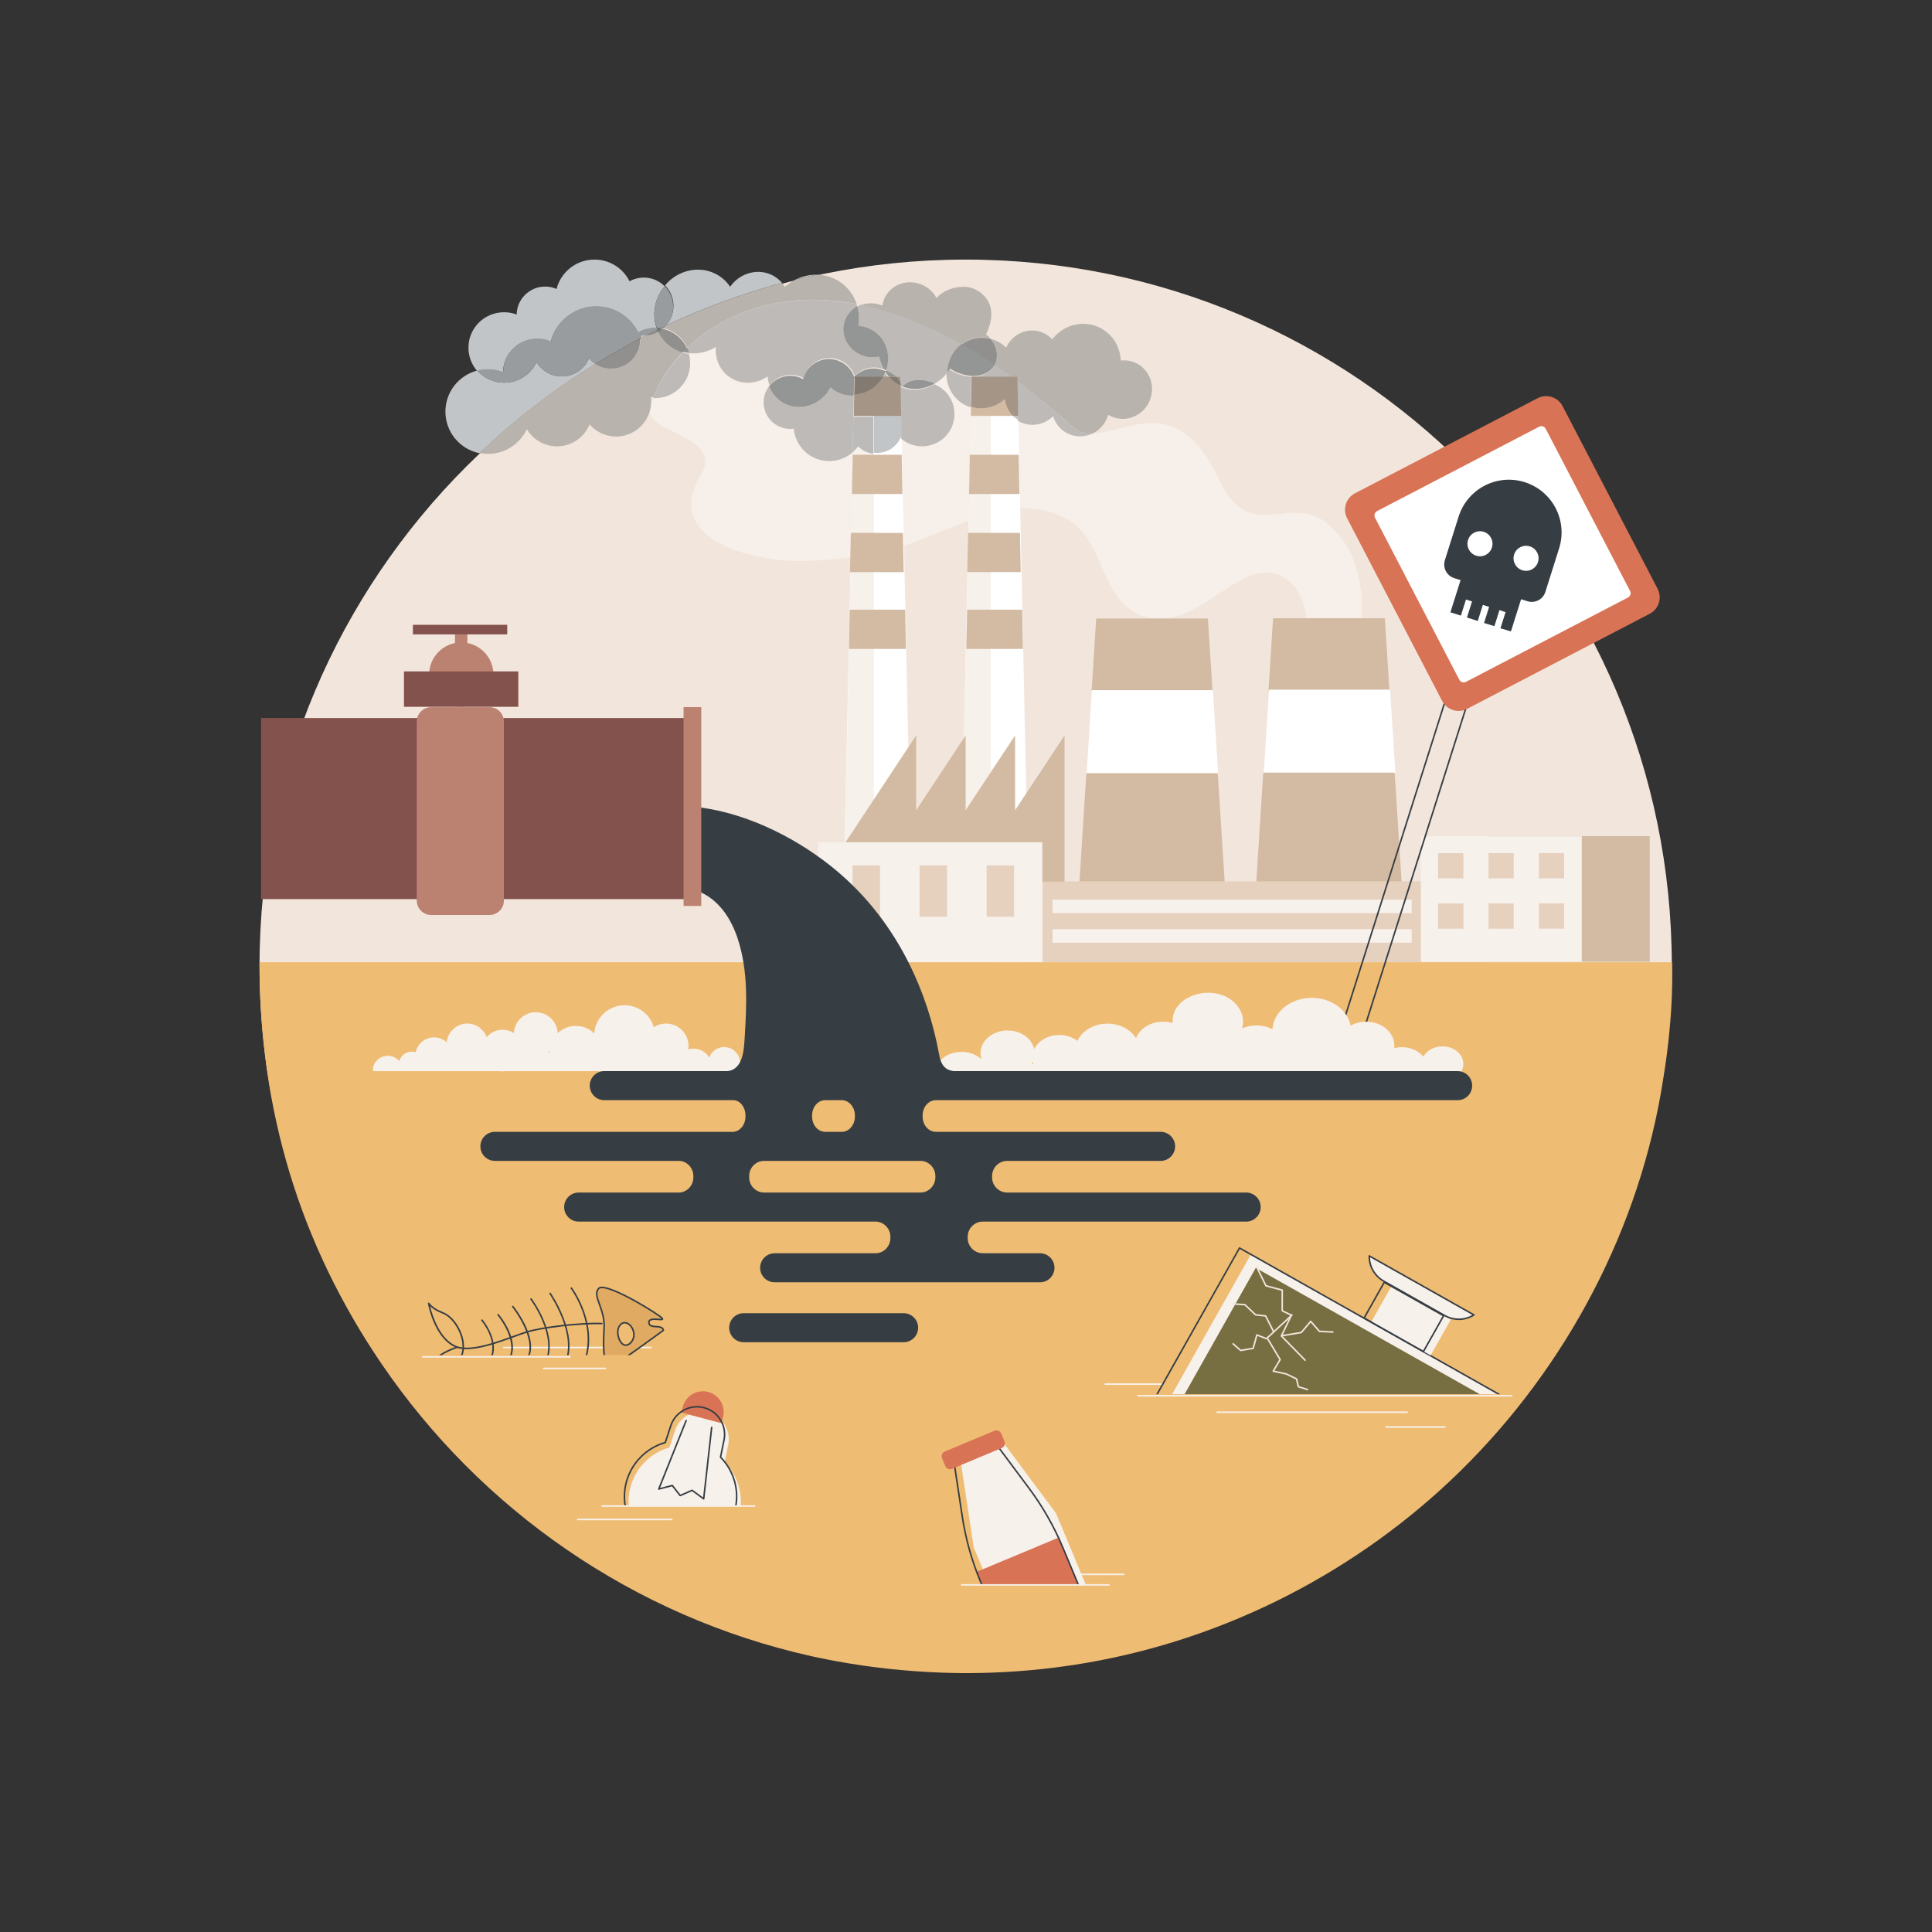
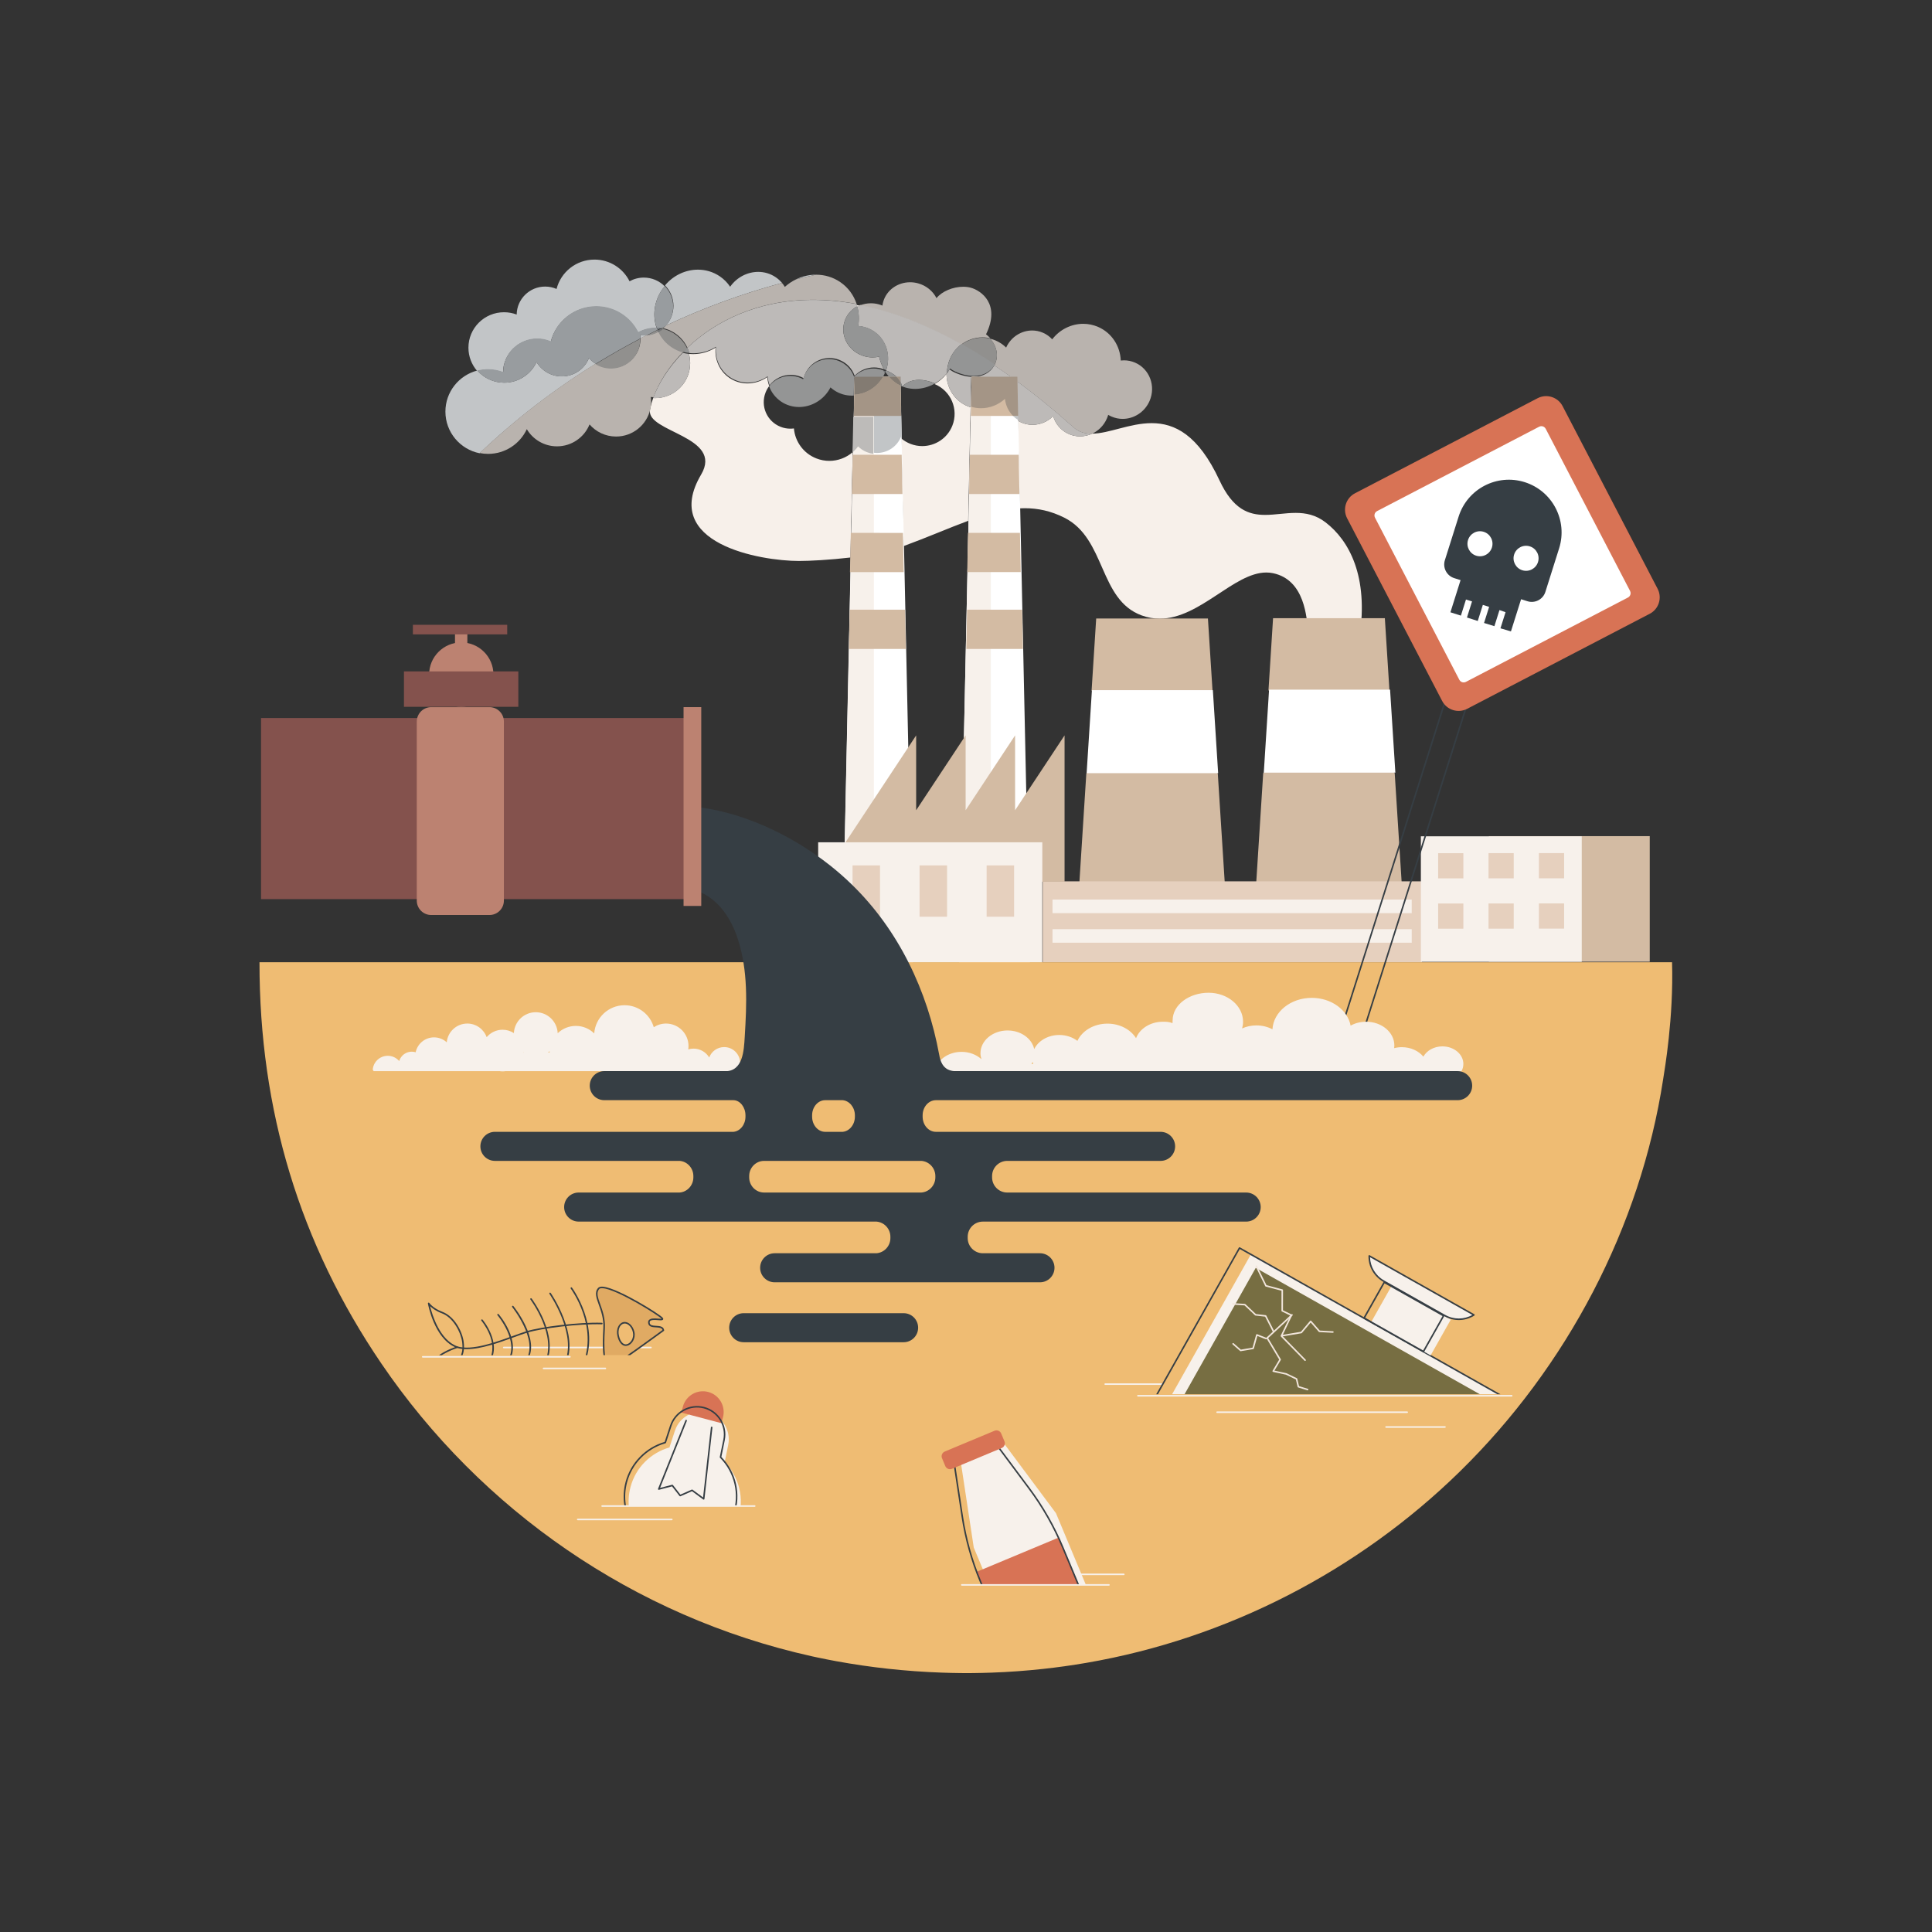
<svg xmlns="http://www.w3.org/2000/svg" viewBox="0 0 3333.333 3333.333" height="3333.333" width="3333.333" xml:space="preserve" id="svg2" version="1.1">
  <rect x="0" y="0" width="3333.333" height="3333.333" fill="#333333" stroke="none" />
  <defs id="defs6">
    <clipPath id="clipPath374" clipPathUnits="userSpaceOnUse">
      <path id="path372" d="M 19784.9,6960.1 H 14257 l -92,2099.7 h 5619.9 V 6960.1" />
    </clipPath>
    <clipPath id="clipPath430" clipPathUnits="userSpaceOnUse">
      <path id="path428" d="m 11741.5,4492.5 h 3431.7 v 2041.3 h -3431.7 z" />
    </clipPath>
    <clipPath id="clipPath450" clipPathUnits="userSpaceOnUse">
      <path id="path448" d="M 7588.12,5513.1 H 10060.3 V 7203.3 H 7588.12 Z" />
    </clipPath>
    <clipPath id="clipPath476" clipPathUnits="userSpaceOnUse">
      <path id="path474" d="m 5441.76,7466.7 h 3186.49 v 965 H 5441.76 Z" />
    </clipPath>
  </defs>
  <g transform="matrix(1.333,0,0,-1.333,0,3333.333)" id="g10">
    <g transform="scale(0.1)" id="g12">
      <g transform="scale(1.534)" id="g14">
        <path id="path16" style="fill: transparent" d="M 16300,0 H 0 V 16300 H 16300 V 0" />
      </g>
      <g transform="scale(1.328)" id="g18">
-         <path id="path20" style="fill:#f2e6dc;fill-opacity:1;fill-rule:nonzero;stroke:none" d="m 16294.1,9415.45 c 0,-47.28 -0.5,-94.33 -1.6,-141.31 -2.6,-132.74 -9.1,-264.42 -19.2,-395.35 -20.9,-272.39 -57.7,-540.42 -109.6,-803.02 -44.4,-225.5 -99.8,-446.77 -165.7,-663.6 -787.4,-2594.07 -3064.3,-4539.6 -5834.6,-4840.53 -164.69,-17.92 -331.22,-30.04 -499.19,-36.07 h -0.98 c -60.08,-2.11 -120.39,-3.61 -180.92,-4.29 -16.79,-0.3 -33.65,-0.3 -50.44,-0.3 h -10.09 c -20.26,0 -40.51,0.15 -60.68,0.3 -63.93,0.3 -127.55,1.66 -191.09,3.99 -336.46,11.6 -666.98,47.43 -989.52,105.71 -71.97,12.87 -143.5,27.03 -214.42,42.46 -17.92,3.61 -35.84,7.6 -53.76,11.59 -1735.84,385.86 -3225.05,1427.48 -4193.88,2851.64 -385.9,566.92 -689.22,1194.45 -892.87,1865.5 -65.84,216.83 -121.22,438.1 -165.67,663.6 -48.59,245.81 -83.91,496.68 -105.47,751.15 -1.5,17.24 -2.83,34.63 -4.14,51.87 -10.12,130.93 -16.59,262.61 -19.25,395.35 -0.99,46.98 -1.49,94.03 -1.49,141.31 0,3802.25 3081.43,6884.55 6882.3,6884.55 3800.96,0 6882.26,-3082.3 6882.26,-6884.55" />
-       </g>
+         </g>
      <g transform="scale(1.292)" id="g22">
        <path id="path24" style="fill:#f7f0ea;fill-opacity:1;fill-rule:nonzero;stroke:none" d="m 13620,12975.3 c -136.5,39.4 -378.6,8.8 -515,48.2 -14.6,137.9 -30.5,521.8 -352.4,589.1 -22.2,4.6 -44.4,6.7 -66.7,6.7 -162.6,0 -328.8,-115.5 -504.8,-231.1 -176,-115.6 -361.7,-231.2 -563.2,-231.2 -58.6,0 -118.6,9.8 -180.1,32.2 -432.3,157.7 -356.2,769.3 -776.3,979.8 -133.1,66.7 -263.1,94.4 -395,94.4 -16.8,0 -33.5,-0.4 -50.4,-1.3 l -18.7,878 c 11.1,-6.8 22.7,-12.8 34.9,-18.1 36.1,-15.6 73.8,-23 111,-23 76.8,0 151.7,31.5 207,87.2 23.3,-78.2 78.7,-145.4 158.4,-179.8 36.1,-15.6 73.8,-23 111,-23 41.9,0 83.2,9.4 121,26.9 84.3,0.6 178.3,26.6 278.3,52.6 101.3,26.4 208.8,52.7 318.6,52.7 227.6,0 465.4,-113 679.2,-573.3 135.2,-291 291.9,-345.9 456.8,-345.9 50,0 100.7,5 151.9,10 51,5 102.6,10.1 154.2,10.1 100.7,0 201.6,-19.2 299.9,-94.9 237.7,-183 430.8,-541.2 340.4,-1146.3 m -5615.65,759.6 c -387.31,0 -1389.65,174.2 -980.65,865.3 227.62,384.6 -547.96,423.4 -512.4,647 1.6,7.1 2.98,14.4 4.13,21.6 6.6,31.5 16,64.5 28.18,98.5 6.41,-0.3 12.86,-0.5 19.37,-0.5 193.87,0 351.03,156.6 351.03,349.7 0,32.2 -4.38,63.5 -12.59,93.1 14.45,-1.6 28.96,-2.3 43.49,-2.3 77.57,0 155.34,22.3 223.59,64.8 -10.62,-117.5 38.1,-234.4 138.67,-303 54.91,-37.4 117.71,-55.3 180.67,-55.3 69.34,0 138.87,21.6 198.33,62.8 2.63,-30.6 9.3,-60.6 19.89,-89.1 -14.76,-19.2 -27.13,-40.8 -36.46,-64.4 -53.91,-136.5 13.46,-290.7 150.5,-344.4 31.96,-12.6 64.93,-18.5 97.35,-18.5 12.07,0 24.07,0.8 35.91,2.4 11.22,-130.1 94.25,-249.1 224.48,-300.2 42.87,-16.8 86.9,-24.7 130.32,-24.7 86.2,0 169.47,31.4 234,87.3 l -22.52,-1055.4 c -205.52,-24.1 -408.19,-34.7 -515.29,-34.7 m 1048.08,149.1 -23.07,1078.4 c 26.47,-22.4 56.96,-40.9 91.01,-54.2 38.92,-15.3 79.08,-22.5 118.55,-22.5 129.39,0 251.49,77.6 301.72,204.8 64.84,164.2 -14.71,349.5 -177.83,416.6 46.2,26.7 87.21,61.8 119.4,102.3 -0.54,-136.8 76.85,-265.9 207.54,-322.3 11.15,-4.8 22.44,-9 33.82,-12.6 l -24.3,-1137.4 c -195.24,-72 -406.88,-165.1 -646.84,-253.1 m -20.05,1591.1 c -0.15,1.1 -0.31,2.2 -0.54,3.3 0.93,-0.4 1.86,-0.8 2.79,-1.2 -0.7,-0.7 -1.47,-1.4 -2.25,-2.1 m -448.9,803.3 c -2.01,7.3 -4.17,14.5 -6.57,21.6 12.3,-2.3 24.68,-4.7 37.07,-7.2 -10.45,-4.2 -20.67,-9 -30.5,-14.4" />
      </g>
      <g transform="scale(1.113)" id="g26">
        <path id="path28" style="fill:#d3bba3;fill-opacity:1;fill-rule:nonzero;stroke:none" d="m 16300,12206.4 h -1691 l 80.9,1269.6 421.8,482.4 -360.3,482.4 53.2,837.9 h 1299.9 l 53.3,-837.9 -360.5,-482.4 421.9,-482.4 80.8,-1269.6" />
      </g>
      <g transform="scale(1.108)" id="g30">
        <path id="path32" style="fill:#ffffff;fill-opacity:1;fill-rule:nonzero;stroke:none" d="M 14763.1,13543.1 H 16300 l -61.8,969.6 h -1413.4 l -61.7,-969.6" />
      </g>
      <g transform="scale(1.043)" id="g34">
        <path id="path36" style="fill:#d3bba3;fill-opacity:1;fill-rule:nonzero;stroke:none" d="m 15198.6,13022.4 h -1804 l 86.2,1354.5 450.1,514.6 -384.6,514.6 57,893.9 h 1386.6 l 56.9,-893.9 -384.5,-514.6 450,-514.6 86.3,-1354.5" />
      </g>
      <path id="path38" style="fill:#ffffff;fill-opacity:1;fill-rule:nonzero;stroke:none" d="m 14064.5,14999.4 h 1702.2 l -68.3,1073.8 h -1565.5 l -68.4,-1073.8" />
      <g transform="scale(1.129)" id="g40">
        <path id="path42" style="fill:#e6d0be;fill-opacity:1;fill-rule:nonzero;stroke:none" d="m 16300,11116.3 h -4346.2 v 928.9 H 16300 v -928.9" />
      </g>
      <g transform="scale(1.121)" id="g44">
        <path id="path46" style="fill:#f7f1eb;fill-opacity:1;fill-rule:nonzero;stroke:none" d="m 12152.7,11763.8 v 156.8 H 16300 v -156.8 h -4147.3" />
      </g>
      <g transform="scale(1.121)" id="g48">
        <path id="path50" style="fill:#f7f1eb;fill-opacity:1;fill-rule:nonzero;stroke:none" d="m 12152.7,11422.3 v 156.8 H 16300 v -156.8 h -4147.3" />
      </g>
      <g transform="scale(1.235)" id="g52">
        <path id="path54" style="fill:#ffffff;fill-opacity:1;fill-rule:nonzero;stroke:none" d="m 10046.7,9919.32 h 752 L 10662.5,16300 H 10183 l -136.3,-6380.68" />
      </g>
      <g transform="scale(1.235)" id="g56">
        <path id="path58" style="fill:#f7f1eb;fill-opacity:1;fill-rule:nonzero;stroke:none" d="m 10383.7,9919.4 h -337 L 10183,16300 h 200.7 V 9919.4" />
      </g>
      <g transform="scale(1.235)" id="g60">
        <path id="path62" style="fill:#d3bba3;fill-opacity:1;fill-rule:nonzero;stroke:none" d="m 10174.8,15888.8 8.2,411.2 h 479.4 l 8.2,-411.2 h -495.8" />
      </g>
      <g transform="scale(1.173)" id="g64">
        <path id="path66" style="fill:#d3bba3;fill-opacity:1;fill-rule:nonzero;stroke:none" d="m 11249,15867.2 h -556.1 l 8.6,432.8 h 538.9 l 8.6,-432.8" />
      </g>
      <g transform="scale(1.111)" id="g68">
        <path id="path70" style="fill:#d3bba3;fill-opacity:1;fill-rule:nonzero;stroke:none" d="m 11891.6,15843.2 h -623.2 l 9.2,456.8 h 604.8 l 9.2,-456.8" />
      </g>
      <g transform="scale(1.05)" id="g72">
        <path id="path74" style="fill:#d3bba3;fill-opacity:1;fill-rule:nonzero;stroke:none" d="m 12609.6,15816.3 h -697.9 l 9.6,483.7 h 678.7 l 9.6,-483.7" />
      </g>
      <g transform="scale(1.235)" id="g76">
        <path id="path78" style="fill:#ffffff;fill-opacity:1;fill-rule:nonzero;stroke:none" d="m 8820.43,9919.32 h 751.95 L 9436.08,16300 H 8956.64 L 8820.43,9919.32" />
      </g>
      <g transform="scale(1.235)" id="g80">
        <path id="path82" style="fill:#f7f1eb;fill-opacity:1;fill-rule:nonzero;stroke:none" d="m 9158.55,9920.73 h -336.94 l 136.15,6379.27 200.79,-0.3 V 9920.73" />
      </g>
      <g transform="scale(1.235)" id="g84">
        <path id="path86" style="fill:#d3bba3;fill-opacity:1;fill-rule:nonzero;stroke:none" d="m 8948.46,15888.8 8.18,411.2 h 479.44 l 8.18,-411.2 h -495.8" />
      </g>
      <g transform="scale(1.173)" id="g88">
        <path id="path90" style="fill:#d3bba3;fill-opacity:1;fill-rule:nonzero;stroke:none" d="m 9958.12,15867.2 h -557.93 l 9.21,432.8 h 540.12 l 8.6,-432.8" />
      </g>
      <g transform="scale(1.111)" id="g92">
        <path id="path94" style="fill:#d3bba3;fill-opacity:1;fill-rule:nonzero;stroke:none" d="m 10528.6,15842.5 h -626.33 l 9.81,457.5 607.42,-0.7 9.1,-456.8" />
      </g>
      <g transform="scale(1.05)" id="g96">
        <path id="path98" style="fill:#d3bba3;fill-opacity:1;fill-rule:nonzero;stroke:none" d="m 11167.1,15816.3 h -702.8 l 10.4,483.7 h 682.7 l 9.7,-483.7" />
      </g>
      <path id="path100" style="fill:#d3bba3;fill-opacity:1;fill-rule:nonzero;stroke:none" d="m 13138.5,14519.1 v 968.8 l -640.2,-968.8 v 968.8 l -640.3,-968.8 v 968.8 l -1251.6,-1893.8 h 640.3 611.3 28.9 611.4 28.9 611.3 640.3 v 1893.8 l -640.3,-968.8" />
      <path id="path102" style="fill:#f7f1eb;fill-opacity:1;fill-rule:nonzero;stroke:none" d="m 10589.7,12545.7 h 2901.2 v 1558.6 h -2901.2 v -1558.6" />
      <path id="path104" style="fill:#e6d0be;fill-opacity:1;fill-rule:nonzero;stroke:none" d="m 12769.9,13141 h 355.6 v 664.1 h -355.6 V 13141" />
      <path id="path106" style="fill:#e6d0be;fill-opacity:1;fill-rule:nonzero;stroke:none" d="m 11902.2,13141 h 355.6 v 664.1 h -355.6 V 13141" />
      <path id="path108" style="fill:#e6d0be;fill-opacity:1;fill-rule:nonzero;stroke:none" d="m 11034.5,13141 h 355.5 v 664.1 h -355.5 V 13141" />
      <g transform="scale(1.31)" id="g110">
        <path id="path112" style="fill:#d3bba3;fill-opacity:1;fill-rule:nonzero;stroke:none" d="M 16300,9586.85 H 14710.3 V 10827.4 H 16300 V 9586.85" />
      </g>
      <g transform="scale(1.256)" id="g114">
        <path id="path116" style="fill:#f7f1eb;fill-opacity:1;fill-rule:nonzero;stroke:none" d="M 16300,9997.55 H 14642.2 V 11291.3 H 16300 V 9997.55" />
      </g>
      <g transform="scale(1.162)" id="g118">
        <path id="path120" style="fill:#e6d0be;fill-opacity:1;fill-rule:nonzero;stroke:none" d="m 16300,11736 h -280.8 v 280.6 H 16300 V 11736" />
      </g>
      <g transform="scale(1.162)" id="g122">
        <path id="path124" style="fill:#e6d0be;fill-opacity:1;fill-rule:nonzero;stroke:none" d="m 16300,11175.6 h -280.8 v 280.7 h 280.8 v -280.7" />
      </g>
      <g transform="scale(1.202)" id="g126">
        <path id="path128" style="fill:#e6d0be;fill-opacity:1;fill-rule:nonzero;stroke:none" d="m 16300,11345.8 h -271.5 v 271.3 h 271.5 v -271.3" />
      </g>
      <g transform="scale(1.202)" id="g130">
        <path id="path132" style="fill:#e6d0be;fill-opacity:1;fill-rule:nonzero;stroke:none" d="m 16300,10804.1 h -271.5 v 271.4 h 271.5 v -271.4" />
      </g>
      <g transform="scale(1.242)" id="g134">
        <path id="path136" style="fill:#e6d0be;fill-opacity:1;fill-rule:nonzero;stroke:none" d="m 16300,10980.8 h -262.6 v 262.6 h 262.6 v -262.6" />
      </g>
      <g transform="scale(1.242)" id="g138">
        <path id="path140" style="fill:#e6d0be;fill-opacity:1;fill-rule:nonzero;stroke:none" d="m 16300,10456.5 h -262.6 v 262.6 h 262.6 v -262.6" />
      </g>
      <g transform="scale(1.328)" id="g142">
        <path id="path144" style="fill:#c2c5c7;fill-opacity:1;fill-rule:nonzero;stroke:none" d="m 4902.48,15200.1 c -45.85,17.4 -95.54,27 -147.51,27 -35.91,0 -70.76,-4.6 -104,-13.1 -53.2,60.8 -85.43,140.2 -85.43,227.2 0,190.9 155.34,345.6 346.96,345.6 43.43,0 84.95,-8 123.27,-22.5 2.05,150.9 125.43,272.7 277.43,272.7 39.58,0 77.19,-8.3 111.26,-23.2 41.87,164.5 191.43,286.2 369.57,286.2 149.85,0 279.43,-86.2 341.75,-211.4 41.15,22.9 88.57,36 139.08,36 79.49,0 151.4,-32.3 203.14,-84.6 -8.61,-10.3 -16.83,-21.2 -24.62,-32.5 -80.04,-116.5 -95.27,-257.1 -52.96,-376.4 -4.99,0.2 -10.02,0.3 -15.07,0.3 -60.45,0 -117.19,-15.7 -166.44,-43.2 -74.59,149.9 -229.67,253 -408.99,253 -213.18,0 -392.18,-145.6 -442.27,-342.5 -40.78,17.8 -85.79,27.8 -133.16,27.8 -181.9,0 -329.57,-145.7 -332.01,-326.4" />
      </g>
      <g transform="scale(1.268)" id="g146">
        <path id="path148" style="fill:#c2c5c7;fill-opacity:1;fill-rule:nonzero;stroke:none" d="m 4895.5,15094.4 c -199.03,39.8 -348.96,214.9 -348.96,424.9 0,201.9 138.54,371.5 326.07,419.7 66.63,-76.1 164.67,-124.1 274,-124.1 146.5,0 272.67,86.3 330.21,210.7 52.05,-87.6 147.85,-146.5 257.5,-146.5 125.74,0 233.3,77.4 277.47,187 19.78,-22.9 42.98,-42.7 68.79,-58.6 -426.48,-263.2 -823.63,-569.6 -1185.08,-913.1 m 1641.49,1172.2 c -0.25,11.3 -1.17,22.4 -2.63,33.4 12.94,-1.7 26.12,-2.7 39.53,-2.7 8.36,0 16.66,0.4 24.85,1 -20.68,-10.5 -41.19,-21 -61.75,-31.7" />
      </g>
      <g transform="scale(1.271)" id="g150">
        <path id="path152" style="fill:#b9b3ae;fill-opacity:1;fill-rule:nonzero;stroke:none" d="m 4970.49,15052.4 c -29.39,0 -58.11,2.9 -85.87,8.5 360.65,342.7 756.91,648.4 1182.44,911 45.62,-28.3 99.45,-44.6 157.13,-44.6 164.77,0 298.33,133 298.33,297.2 0,2 -0.02,3.9 -0.06,5.9 20.51,10.7 40.98,21.2 61.61,31.7 44.44,3.7 86.08,17 122.85,37.9 29.17,-61 73.81,-114.8 132.91,-155.1 36.72,-25 76.3,-43 117.23,-54.2 -148.69,-152.3 -250.1,-316.5 -301.99,-461.6 -9.26,0.5 -18.43,1.4 -27.49,2.6 2.04,-15.4 3.2,-31 3.2,-47 0,-19 -1.5,-37.6 -4.37,-55.8 -1.44,-6.8 -2.75,-13.7 -3.93,-20.4 -0.09,-0.5 -0.17,-1 -0.26,-1.5 -35.61,-159.1 -178.1,-278 -348.46,-278 -108,0 -204.72,47.9 -270.18,123.4 -52.74,-130.8 -181.17,-223.2 -331.33,-223.2 -130.91,0 -245.31,70.2 -307.45,174.9 -68.72,-148.5 -219.38,-251.7 -394.31,-251.7" />
      </g>
      <g transform="scale(1.254)" id="g154">
        <path id="path156" style="fill:#bdbab8;fill-opacity:1;fill-rule:nonzero;stroke:none" d="m 6708.35,15708.7 c 0.09,0.5 0.18,1 0.27,1.6 1.19,6.8 2.52,13.7 3.98,20.6 -1.18,-7.5 -2.6,-14.9 -4.25,-22.2 m 53.24,123.1 c -6.7,0 -13.35,0.2 -19.95,0.6 52.55,147 155.29,313.3 305.91,467.6 20.64,-5.7 41.62,-9.6 62.73,-11.9 8.46,-30.6 12.97,-62.8 12.97,-96 0,-199 -161.92,-360.3 -361.66,-360.3" />
      </g>
      <g transform="scale(1.291)" id="g158">
        <path id="path160" style="fill:#989c9f;fill-opacity:1;fill-rule:nonzero;stroke:none" d="m 5054.77,15532.7 c -107.37,0 -203.67,47.2 -269.11,121.9 34.2,8.8 70.06,13.5 107.01,13.5 53.48,0 104.61,-9.9 151.79,-27.8 2.51,185.9 154.46,335.8 341.62,335.8 48.75,0 95.06,-10.2 137.02,-28.5 51.54,202.5 235.73,352.4 455.08,352.4 184.52,0 344.09,-106.1 420.83,-260.3 50.68,28.2 109.06,44.4 171.27,44.4 5.19,0 10.36,-0.1 15.5,-0.4 2.41,-6.8 5.01,-13.5 7.79,-20.2 -37.82,-18.4 -75.13,-36.9 -112.58,-56 -8.04,-0.6 -16.19,-1 -24.4,-1 -13.17,0 -26.11,1 -38.83,2.6 1.44,-10.7 2.35,-21.7 2.58,-32.8 -152.7,-79.5 -302.33,-164.4 -448.26,-254.5 -25.35,15.7 -48.13,35.2 -67.57,57.6 -43.38,-107.6 -149.01,-183.6 -272.51,-183.6 -107.69,0 -201.79,57.8 -252.9,143.9 -56.52,-122.2 -180.44,-207 -324.33,-207" />
      </g>
      <g transform="scale(1.272)" id="g162">
        <path id="path164" style="fill:#91908e;fill-opacity:1;fill-rule:nonzero;stroke:none" d="m 6216.95,15908.8 c -57.6,0 -111.37,16.3 -156.94,44.5 148.08,91.4 299.91,177.6 454.86,258.3 0.04,-2 0.07,-4 0.07,-6 0,-163.9 -133.41,-296.8 -297.99,-296.8 m 359.47,334.4 c 38,19.3 75.86,38.2 114.23,56.8 2.67,-6.4 5.49,-12.7 8.48,-18.9 -36.73,-20.9 -78.33,-34.2 -122.71,-37.9" />
      </g>
      <g transform="scale(1.31)" id="g166">
        <path id="path168" style="fill:#b9b3ae;fill-opacity:1;fill-rule:nonzero;stroke:none" d="m 9496.56,15684 c -363.26,203.7 -696.84,326.4 -999.5,387.6 33.51,13.5 70,20.7 107.56,20.7 25.87,0 52.28,-3.4 78.54,-10.6 12.29,-3.3 24.05,-7.5 35.5,-12.2 1.52,11.7 3.81,23.4 7.02,35 32.52,118.4 143.51,195.5 266.4,195.5 25.8,0 52.21,-3.4 78.47,-10.6 82.75,-22.5 147.32,-77.7 182.36,-146.4 52.97,67.1 163.12,112.5 263.88,112.5 25.96,0 51.3,-3 74.89,-9.4 100.3,-27.4 296.93,-160.2 150.68,-460.4 16.03,-12.4 30.22,-25.6 42.59,-39.4 -25.8,6.2 -51.91,9.2 -77.78,9.2 -75.65,0 -149.77,-25.5 -210.61,-71.5" />
      </g>
      <g transform="scale(1.292)" id="g170">
        <path id="path172" style="fill:#bdbab8;fill-opacity:1;fill-rule:nonzero;stroke:none" d="m 9038.64,15484.1 c -0.93,0.3 -1.86,0.7 -2.79,1.1 -2.86,15.9 -7.82,30.5 -14.4,43.8 l -1.16,52.8 v 0 h -39.56 c -28.1,25.6 -64.41,45.4 -104.28,62.5 50.09,143.1 5.11,303.5 -120.16,388.9 -48.61,33.1 -103.35,50.9 -158.93,54.6 10.99,66.9 7.35,134.5 -10.07,197.8 9.84,5.4 20.06,10.2 30.51,14.4 306.96,-62.1 645.27,-186.6 1013.7,-393.2 -48.31,-36.6 -88.34,-86 -114.42,-145.9 -20.6,-47.3 -30.43,-96.4 -30.66,-144.5 -32.21,-40.6 -73.24,-75.7 -119.46,-102.4 -1.7,0.7 -3.4,1.4 -5.11,2 -53.49,21 -105.67,33.3 -154.99,33.3 -61.85,0 -119.06,-19.4 -168.22,-65.2" />
      </g>
      <g transform="scale(1.235)" id="g174">
        <path id="path176" style="fill:#c2c5c7;fill-opacity:1;fill-rule:nonzero;stroke:none" d="m 9437.34,16244.9 c -0.08,0.1 -0.08,0.1 -0.08,0.2 l -1.14,54.9 1.22,-55.1" />
      </g>
      <g transform="scale(1.235)" id="g178">
        <path id="path180" style="fill:#a49586;fill-opacity:1;fill-rule:nonzero;stroke:none" d="m 9437.21,16245 c -10.45,20.9 -24.94,39 -42.51,55 h 41.38 v -0.1 l 1.13,-54.9" />
      </g>
      <g transform="scale(1.277)" id="g182">
        <path id="path184" style="fill:#b9b3ae;fill-opacity:1;fill-rule:nonzero;stroke:none" d="m 11065.3,15185.6 c -69.4,0 -132.1,17.3 -186.2,65.8 -196.6,176 -386.9,330.6 -571.1,465.7 l -0.9,39.7 v 0 h -53.9 c -59.1,42.4 -117.5,82.8 -175.3,121.2 43.3,79.8 34.3,186.1 -42.5,271.4 19.2,-4.5 38.2,-10.8 56.9,-18.9 40.5,-17.5 75.8,-41.9 105.5,-71.3 48.8,108.1 154.2,173.1 263.7,173.1 36.6,0 73.6,-7.3 109.2,-22.6 36.9,-16 68.6,-39.1 94.1,-67.1 76.2,99.8 193.5,157.4 314.4,157.4 50.3,0 101.3,-10 150.1,-31.1 139.8,-60.3 224.6,-195.4 230.3,-341 10.8,1.2 21.7,1.9 32.6,1.9 37.6,0 75.7,-7.5 112.2,-23.2 147,-63.5 212.9,-237.4 147.2,-388.4 -49.4,-113.5 -159,-181.8 -272.8,-181.8 -37.7,0 -75.8,7.5 -112.4,23.3 -12,5.1 -23.3,11.1 -34.1,17.6 -3.7,-12.5 -8.1,-24.9 -13.4,-37.1 -31,-71.3 -85.7,-124.7 -150.4,-154.6 -1.1,0 -2.1,0 -3.2,0" />
      </g>
      <g transform="scale(1.244)" id="g186">
        <path id="path188" style="fill:#bdbab8;fill-opacity:1;fill-rule:nonzero;stroke:none" d="m 11237,15561.3 c -38.7,0 -77.8,7.7 -115.3,23.9 -82.7,35.7 -140.3,105.4 -164.5,186.6 -57.4,-57.8 -135.2,-90.4 -215,-90.4 -38.6,0 -77.8,7.6 -115.3,23.8 -12.7,5.5 -24.7,11.8 -36.2,18.8 l -8.8,410.8 c 189.1,-138.7 384.5,-297.4 586.3,-478.1 55.5,-49.8 120,-67.5 191.2,-67.5 1.1,0 2.2,0 3.3,0 -39.3,-18.2 -82.2,-27.9 -125.7,-27.9 m -1138.4,302.3 c -11.8,3.7 -23.6,8 -35.1,13.1 -135.78,58.6 -216.15,192.7 -215.59,334.8 11.82,14.7 22.42,30.2 31.83,46.3 30.46,-23.7 67.02,-39.5 106.16,-53 50.2,-17.1 96.4,-24.8 138.2,-24.8 106.5,0 183.7,50.1 221.6,120 59.4,-39.5 119.4,-80.9 180,-124.5 h -221.3 -199.2 l -6.6,-311.9" />
      </g>
      <g transform="scale(1.235)" id="g190">
        <path id="path192" style="fill:#c2c5c7;fill-opacity:1;fill-rule:nonzero;stroke:none" d="m 10672.2,15845.1 c -20.5,12.5 -39,27.2 -55.4,43.8 h 53.9 l -8.2,411.1 0.9,-41 8.8,-413.9" />
      </g>
      <g transform="scale(1.235)" id="g194">
        <path id="path196" style="fill:#bdbbb9;fill-opacity:1;fill-rule:nonzero;stroke:none" d="m 10176.7,15985.6 c -0.1,0 -0.3,0.1 -0.4,0.1 l 6.7,314.3 h 200.7 -200.7 l -6.3,-314.4" />
      </g>
      <g transform="scale(1.235)" id="g198">
        <path id="path200" style="fill:#a49586;fill-opacity:1;fill-rule:nonzero;stroke:none" d="m 10670.6,15888.8 h -53.8 c -47.5,48.1 -77.1,111.3 -84.7,178.8 -68.9,-62.8 -158.4,-98 -250,-98 -35.2,0 -70.7,5.2 -105.4,16 l 6.3,314.4 h 200.7 223 55.7 v -0.1 l 8.2,-411.1" />
      </g>
      <g transform="scale(1.266)" id="g202">
        <path id="path204" style="fill:#91908e;fill-opacity:1;fill-rule:nonzero;stroke:none" d="m 10165.9,16016.8 c -116.4,77.4 -230.01,146.9 -341.12,209.2 62.94,47.7 139.62,74 217.92,74 26.7,0 53.7,-3.1 80.4,-9.5 77.4,-86 86.6,-193.3 42.8,-273.7" />
      </g>
      <g transform="scale(1.261)" id="g206">
        <path id="path208" style="fill:#949595;fill-opacity:1;fill-rule:nonzero;stroke:none" d="m 9993.48,15971.3 c -41.17,0 -86.87,7.6 -136.37,24.5 -38.63,13.3 -74.73,28.9 -104.8,52.3 -9.28,-15.9 -19.75,-31.1 -31.41,-45.7 0.24,49.3 10.31,99.6 31.41,148 26.74,61.4 67.75,112.1 117.26,149.6 111.61,-62.6 225.73,-132.4 342.73,-210.2 -37.5,-69 -113.6,-118.5 -218.82,-118.5" />
      </g>
      <g transform="scale(1.32)" id="g210">
        <path id="path212" style="fill:#c2c5c7;fill-opacity:1;fill-rule:nonzero;stroke:none" d="m 6528.24,15751.7 c 46.79,51 75.33,118.8 75.33,193.2 0,78.4 -31.58,149.4 -82.79,201.1 83.32,100 203.24,154 322.66,154 75.02,0 149.85,-21.3 215.26,-65.9 40.87,-27.9 74.47,-62.5 100.63,-101.6 66.63,94.4 171.2,145.7 275.3,145.7 59.97,0 119.8,-17 172.08,-52.7 23.49,-16 43.95,-34.8 61.38,-55.7 -395.12,-106.4 -775.99,-246.8 -1139.85,-418.1 m 1278.62,454 c 61.38,29.4 127.92,44.8 194.31,45 -65.1,-14.1 -129.82,-29.1 -194.31,-45" />
      </g>
      <g transform="scale(1.316)" id="g214">
        <path id="path216" style="fill:#b9b3ae;fill-opacity:1;fill-rule:nonzero;stroke:none" d="m 6760.54,15582 c -44.46,96.4 -132.42,168.8 -238.84,192.2 9.3,7.9 18.11,16.4 26.34,25.3 364.96,171.8 746.98,312.6 1143.31,419.4 10.26,-12.3 19.46,-25.3 27.59,-38.9 34.06,30.6 71.76,55.7 111.59,74.8 64.69,16 129.61,31.1 194.91,45.2 0.45,0 0.83,0 1.29,0 82.71,0 165.18,-23.5 237.25,-72.7 78.67,-53.6 133.17,-129.8 161.37,-215.3 -151.11,28.4 -294.33,41.3 -429.48,41.3 -548.75,0 -964.43,-213.2 -1235.33,-471.3" />
      </g>
      <g transform="scale(1.296)" id="g218">
        <path id="path220" style="fill:#bdbab8;fill-opacity:1;fill-rule:nonzero;stroke:none" d="m 7686.24,15447.6 c -10.57,28.5 -17.22,58.4 -19.84,88.9 -59.31,-41 -128.66,-62.6 -197.82,-62.6 -62.8,0 -125.44,17.8 -180.2,55.1 -100.32,68.5 -148.91,185.1 -138.31,302.3 -68.08,-42.4 -145.65,-64.7 -223.03,-64.7 -14.48,0 -28.96,0.8 -43.37,2.4 -5.01,18.1 -11.47,35.7 -19.23,52.5 275.07,262 697.14,478.5 1254.32,478.5 137.23,0 282.65,-13.1 436.09,-41.9 2.39,-7.1 4.55,-14.3 6.56,-21.6 -62.21,-33.9 -110.45,-90.7 -130.21,-162.5 -39.83,-144.9 51.79,-296.1 204.61,-337.8 26.48,-7.2 53.11,-10.7 79.19,-10.7 22.08,0 43.84,2.5 64.76,7.2 9.34,-43 25.78,-86.4 48.7,-126.9 -0.77,0.3 -1.54,0.6 -2.23,0.9 -31.96,12.5 -64.84,18.5 -97.26,18.5 -73.01,0 -143.33,-30.3 -193.5,-83.2 -24.69,70.1 -78.65,129.6 -153.52,158.9 -31.95,12.5 -64.91,18.5 -97.25,18.5 -106.13,0 -206.31,-63.7 -247.53,-168 -4.4,-11.1 -7.87,-22.3 -10.65,-33.5 -10.19,5.6 -20.76,10.7 -31.87,15 -31.96,12.6 -64.84,18.5 -97.26,18.5 -82.12,0 -160.7,-38.1 -211.15,-103.8" />
      </g>
      <g transform="scale(1.307)" id="g222">
        <path id="path224" style="fill:#989c9f;fill-opacity:1;fill-rule:nonzero;stroke:none" d="m 6544.72,15880.3 c -13.29,2.1 -26.81,3.5 -40.56,4.1 -43,121.3 -27.52,264.2 53.82,382.6 7.91,11.5 16.27,22.5 25.02,33 51.69,-52.2 83.58,-123.8 83.58,-202.9 0,-75.2 -28.81,-143.7 -76.05,-195.1 -15.2,-7.1 -30.66,-14.5 -45.81,-21.7" />
      </g>
      <g transform="scale(1.275)" id="g226">
        <path id="path228" style="fill:#91908e;fill-opacity:1;fill-rule:nonzero;stroke:none" d="m 6728.28,16273.9 c -6.52,1.5 -13.12,2.7 -19.77,3.8 15.53,7.4 31.37,15 46.95,22.3 -8.49,-9.2 -17.58,-18 -27.18,-26.1" />
      </g>
      <g transform="scale(1.273)" id="g230">
        <path id="path232" style="fill:#91908e;fill-opacity:1;fill-rule:nonzero;stroke:none" d="m 6943.64,16059.7 c -40.85,11.2 -80.36,29.1 -117.01,54.1 -58.98,40.2 -103.54,93.9 -132.65,154.7 16.01,9.2 31.11,19.7 45.08,31.5 109.98,-24.2 200.87,-99 246.8,-198.6 -14.45,-13.8 -28.57,-27.7 -42.22,-41.7" />
      </g>
      <g transform="scale(1.258)" id="g234">
        <path id="path236" style="fill:#949595;fill-opacity:1;fill-rule:nonzero;stroke:none" d="m 7091.86,16245.9 c -21.06,2.3 -41.98,6.2 -62.56,11.9 13.82,14.1 28.11,28.3 42.75,42.2 7.99,-17.3 14.64,-35.4 19.81,-54.1" />
      </g>
      <g transform="scale(1.274)" id="g238">
        <path id="path240" style="fill:#7a8084;fill-opacity:1;fill-rule:nonzero;stroke:none" d="m 6682.23,16279.5 c -2.82,6.7 -5.45,13.6 -7.9,20.5 14.11,-0.6 27.99,-2 41.63,-4.2 -11.24,-5.4 -22.51,-10.9 -33.73,-16.3" />
      </g>
      <g transform="scale(1.273)" id="g242">
        <path id="path244" style="fill:#767778;fill-opacity:1;fill-rule:nonzero;stroke:none" d="m 6692.44,16264.8 c -2.99,6.2 -5.81,12.5 -8.47,18.9 11.22,5.5 22.49,10.9 33.74,16.3 6.66,-1.1 13.26,-2.3 19.79,-3.8 -13.97,-11.8 -29.06,-22.3 -45.06,-31.4" />
      </g>
      <g transform="scale(1.291)" id="g246">
        <path id="path248" style="fill:#949595;fill-opacity:1;fill-rule:nonzero;stroke:none" d="m 8884.28,15658.1 c -6.97,3 -14.1,5.9 -21.31,8.7 -23.01,40.6 -39.52,84.3 -48.89,127.4 -21,-4.7 -42.85,-7.2 -65.01,-7.2 -26.19,0 -52.92,3.5 -79.5,10.7 -153.42,41.8 -245.4,193.7 -205.42,339.2 19.84,72 68.27,129 130.72,163.1 17.44,-63.4 21.08,-131.1 10.07,-198 55.64,-3.7 110.42,-21.5 159.08,-54.7 125.38,-85.5 170.4,-246 120.26,-389.2" />
      </g>
      <g transform="scale(1.238)" id="g250">
-         <path id="path252" style="fill:#bdbab8;fill-opacity:1;fill-rule:nonzero;stroke:none" d="m 8669.21,15378.2 c -45.3,0 -91.25,8.3 -135.98,25.8 -135.89,53.2 -222.53,177.4 -234.24,313.2 -12.35,-1.6 -24.87,-2.5 -37.47,-2.5 -33.83,0 -68.23,6.2 -101.58,19.3 -142.99,56 -213.29,216.9 -157.04,359.3 9.74,24.7 22.64,47.2 38.05,67.2 23.44,-63 65.22,-119 124.08,-159.1 57.33,-39.1 122.9,-57.8 188.63,-57.8 115.54,0 231.65,57.7 304.49,163.7 9.28,13.5 17.44,27.4 24.78,41.5 11.23,-10.1 23.1,-19.7 35.94,-28.5 57.33,-39.1 122.89,-57.7 188.7,-57.7 6.14,0 12.35,0.1 18.49,0.4 l -12.67,-593.8 c -67.35,-58.3 -154.23,-91 -244.18,-91 m 971.21,154.4 c -41.18,0 -83.09,7.5 -123.7,23.5 -35.53,13.9 -67.34,33.2 -94.96,56.5 l -11.63,544.8 c 4.69,-2.2 9.45,-4.3 14.22,-6.4 0.24,-1.1 0.4,-2.3 0.56,-3.4 0.81,0.7 1.62,1.5 2.34,2.2 12.84,-5.3 26,-9.8 39.65,-13.5 31.73,-8.7 63.79,-12.7 95.6,-12.7 73.08,0 144.78,21.4 207.2,57.4 170.21,-70 253.2,-263.4 185.55,-434.7 -52.4,-132.7 -179.82,-213.7 -314.83,-213.7 m -352.13,719.1 h -60.16 c 9.13,15.7 16.96,31.9 23.58,48.3 11.06,-16.9 23.26,-33 36.58,-48.3" />
-       </g>
+         </g>
      <g transform="scale(1.228)" id="g254">
        <path id="path256" style="fill:#c2c5c7;fill-opacity:1;fill-rule:nonzero;stroke:none" d="m 9243.39,15589.1 c -10.84,0 -21.76,0.7 -32.67,2 v 390.4 h 288.61 l -6.36,318.5 c 0.09,0 0.17,0 0.17,-0.1 l 11.72,-549.6 c -3.01,2.6 -5.94,5.2 -8.87,7.8 -43.09,-105 -144.92,-169 -252.6,-169 m -251.38,16.6 12.78,599 v 0 l -12.78,-599 v 0" />
      </g>
      <g transform="scale(1.22)" id="g258">
        <path id="path260" style="fill:#bdbbb9;fill-opacity:1;fill-rule:nonzero;stroke:none" d="m 9264.86,15682.7 c -22.61,2.8 -45.31,8.4 -67.51,17.1 -36.46,14.3 -68.09,35.5 -93.99,61.5 -17.12,-23.8 -36.78,-45.1 -58.5,-63.9 l 12.87,602.6 c 0.08,0 0.16,0 0.24,0 l -4.42,-224.6 h 211.31 v -392.7" />
      </g>
      <g transform="scale(1.235)" id="g262">
        <path id="path264" style="fill:#a49586;fill-opacity:1;fill-rule:nonzero;stroke:none" d="m 9444.26,15888.8 h -286.94 -208.86 l 4.37,222 c 109.58,5.9 217.45,63.1 286.53,163.7 5.83,8.3 11.18,16.9 16.2,25.5 h 60.34 c 33.85,-38.9 74.75,-71.8 122.04,-94.5 l 6.32,-316.7" />
      </g>
      <g transform="scale(1.24)" id="g266">
        <path id="path268" style="fill:#949595;fill-opacity:1;fill-rule:nonzero;stroke:none" d="m 9552.6,16106.9 c -31.78,0 -63.8,4 -95.5,12.7 -13.63,3.7 -26.78,8.2 -39.61,13.5 51.22,47.8 110.83,67.9 175.28,67.9 51.38,0 105.75,-12.8 161.49,-34.6 1.77,-0.7 3.55,-1.4 5.32,-2.1 -62.35,-36.1 -133.98,-57.4 -206.98,-57.4 m -138.01,27.4 c -4.76,2 -9.52,4.2 -14.2,6.4 l -0.81,39.2 c 6.86,-13.9 12.02,-29 15.01,-45.6 m -57.43,100.6 h -78.49 c -13.31,15.2 -25.49,31.4 -36.54,48.2 2.26,5.6 4.44,11.2 6.37,16.9 41.54,-17.8 79.38,-38.5 108.66,-65.1" />
      </g>
      <g transform="scale(1.231)" id="g270">
        <path id="path272" style="fill:#989c9f;fill-opacity:1;fill-rule:nonzero;stroke:none" d="m 9470.05,16260.3 c 0,0 -0.08,0 -0.16,0.1 l -0.73,39.6 c 0,-0.1 0,-0.1 0.08,-0.2 l 0.81,-39.5" />
      </g>
      <g transform="scale(1.235)" id="g274">
        <path id="path276" style="fill:#837b72;fill-opacity:1;fill-rule:nonzero;stroke:none" d="m 9437.94,16205.5 c -47.29,22.7 -88.19,55.6 -122.04,94.5 h 78.8 c 17.57,-16 32.06,-34.1 42.51,-55 l 0.73,-39.5" />
      </g>
      <g transform="scale(1.249)" id="g278">
        <path id="path280" style="fill:#949595;fill-opacity:1;fill-rule:nonzero;stroke:none" d="m 8280.11,15803.2 c -65.15,0 -130.14,18.5 -186.97,57.3 -58.34,39.8 -99.75,95.3 -122.99,157.7 52.32,68.1 133.8,107.6 218.96,107.6 33.61,0 67.7,-6.1 100.84,-19.1 11.52,-4.5 22.49,-9.8 33.05,-15.6 2.89,11.6 6.49,23.2 11.05,34.7 42.74,108.2 146.62,174.2 256.67,174.2 33.54,0 67.71,-6.2 100.84,-19.1 77.64,-30.5 133.58,-92.1 159.2,-164.8 52.02,54.9 124.93,86.2 200.64,86.2 33.62,0 67.71,-6.1 100.85,-19.1 0.72,-0.3 1.52,-0.6 2.32,-0.9 4.96,-8.8 10.16,-17.4 15.68,-25.8 -6.56,-16.3 -14.32,-32.3 -23.36,-47.9 h -295.42 v -0.1 l -4,-186.9 c -6.08,-0.3 -12.24,-0.5 -18.32,-0.5 -65.23,0 -130.22,18.5 -187.05,57.3 -12.72,8.7 -24.49,18.2 -35.61,28.2 -7.29,-14 -15.37,-27.8 -24.57,-41.1 -72.19,-105.1 -187.29,-162.3 -301.81,-162.3" />
      </g>
      <g transform="scale(1.235)" id="g282">
        <path id="path284" style="fill:#989c9f;fill-opacity:1;fill-rule:nonzero;stroke:none" d="m 8952.6,16110.8 4.04,189.2 v -2.2 h -0.08 l -3.96,-187 v 0" />
      </g>
      <g transform="scale(1.235)" id="g286">
        <path id="path288" style="fill:#949596;fill-opacity:1;fill-rule:nonzero;stroke:none" d="m 8953.79,16112.9 3.97,187.1 -3.72,-187 c -0.09,0 -0.17,0 -0.25,-0.1" />
      </g>
      <g transform="scale(1.235)" id="g290">
        <path id="path292" style="fill:#837b72;fill-opacity:1;fill-rule:nonzero;stroke:none" d="m 8952.83,16110.8 3.81,187 v 2.1 0.1 h 298.92 c -5.02,-8.6 -10.37,-17.2 -16.2,-25.5 -69.08,-100.6 -176.95,-157.8 -286.53,-163.7" />
      </g>
      <g transform="scale(1.24)" id="g294">
        <path id="path296" style="fill:#787b7d;fill-opacity:1;fill-rule:nonzero;stroke:none" d="m 9236.96,16274 c -5.57,8.5 -10.81,17.2 -15.8,26 7.49,-3 14.91,-6 22.17,-9.1 -1.94,-5.7 -4.11,-11.3 -6.37,-16.9" />
      </g>
      <g transform="scale(1.329)" id="g298">
        <path id="path300" style="fill:#efbc73;fill-opacity:1;fill-rule:nonzero;stroke:none" d="m 16284.2,9444.69 c 15.8,-542.5 -72,-1044.81 -86.6,-1139.2 -222.4,-1444.6 -938.3,-2801.31 -1980.7,-3821.58 -990.7,-969.55 -2268.6,-1626.9 -3634.8,-1862.32 -141,-24.31 -282.8,-44.19 -425,-59.62 -164.64,-17.91 -331.13,-30.02 -499.04,-35.97 h -0.98 c -59.98,-2.18 -120.35,-3.69 -180.86,-4.36 -16.78,-0.31 -33.64,-0.31 -50.43,-0.31 h -10.08 c -20.25,0 -40.49,0.15 -60.66,0.31 -60.74,0.67 -121.25,2.03 -181.54,4.36 -351.33,12.27 -696.11,50.2 -1032.84,112.07 -60.36,11.14 -120.5,23.03 -180.18,35.67 -17.92,3.61 -35.83,7.6 -53.74,11.59 -1735.26,385.73 -3223.98,1427.08 -4192.48,2850.76 -794.19,1167.42 -1188.5,2467.6 -1187.01,3908.6 H 16284.2" />
      </g>
      <g transform="scale(1.17)" id="g302">
        <path id="path304" style="fill:#363e44;fill-opacity:1;fill-rule:nonzero;stroke:none" d="m 14709.4,9559.43 216.2,-62.59 1354,4270.06 -214.4,68.1 z m 221.8,-81.66 c -0.7,0 -1.5,0.09 -2.4,0.34 l -232.5,67.3 c -2.3,0.68 -4.1,2.22 -5.2,4.18 -1.1,2.06 -1.3,4.45 -0.6,6.67 l 1361,4292.04 c 0.7,2.2 2.2,4 4.2,5 2.1,1.1 4.4,1.3 6.6,0.6 l 230.7,-73.2 c 4.5,-1.5 7,-6.3 5.5,-10.8 L 14939.3,9483.67 c -1.1,-3.59 -4.4,-5.9 -8.1,-5.9" />
      </g>
      <g transform="scale(1.32)" id="g306">
        <path id="path308" style="fill:#d87355;fill-opacity:1;fill-rule:nonzero;stroke:none" d="m 15076.8,15039.4 -1790.4,-932 c -89.1,-46.4 -123.7,-156.2 -77.3,-245.2 l 931.7,-1791 c 46.3,-89.1 156.1,-123.7 245.1,-77.4 l 1790.4,932 c 89.1,46.4 123.7,156.2 77.3,245.2 l -931.7,1791 c -46.3,89.1 -156.1,123.7 -245.1,77.4" />
      </g>
      <g transform="scale(1.295)" id="g310">
        <path id="path312" style="fill:#ffffff;fill-opacity:1;fill-rule:nonzero;stroke:none" d="m 14614.3,12491.6 c -7.3,2.2 -20.6,8.4 -28.7,24.1 l -842.8,1619.9 c -8.1,15.7 -5.5,30.1 -3.2,37.4 2.3,7.2 8.4,20.6 24.1,28.7 l 1619.3,843 c 15.7,8.2 30.2,5.5 37.4,3.3 7.3,-2.3 20.6,-8.5 28.7,-24.2 l 842.8,-1619.9 c 8.1,-15.6 5.5,-30.1 3.2,-37.3 -2.3,-7.3 -8.5,-20.6 -24.1,-28.8 l -1619.3,-843 c -15.7,-8.1 -30.2,-5.5 -37.4,-3.2" />
      </g>
      <g transform="scale(1.245)" id="g314">
        <path id="path316" style="fill:#363e44;fill-opacity:1;fill-rule:nonzero;stroke:none" d="m 15826,14157 c -68.5,21.6 -106.5,94.8 -84.9,163.3 21.6,68.6 94.7,106.6 163.2,85 68.6,-21.6 106.6,-94.7 84.9,-163.3 -21.6,-68.6 -94.7,-106.6 -163.2,-85 z m -479.1,151.2 c -68.6,21.6 -106.6,94.7 -85,163.3 21.6,68.6 94.7,106.6 163.3,85 68.5,-21.6 106.6,-94.7 85,-163.3 -21.6,-68.6 -94.8,-106.6 -163.3,-85 z m 504.5,764.5 v 0 c -288.6,91 -596.2,-69.2 -687.3,-357.8 l -143,-453.4 c -24.6,-78.2 18.8,-161.7 97,-186.4 l 66.2,-20.8 -105.5,-334.5 109,-34.6 52.8,167.5 63,-19.7 -52.8,-167.5 112.2,-35.9 52.9,167.4 65.3,-20.8 -52.8,-167.4 107.6,-33.3 52.8,167.5 63.1,-22.2 -52.9,-167.5 109,-32 105.5,334.4 66.2,-20.9 c 78.2,-24.6 161.6,18.8 186.3,97 l 143,453.4 c 91,288.6 -69.1,596.4 -357.6,687.5" />
      </g>
      <g transform="scale(1.162)" id="g318">
        <path id="path320" style="fill:#f7f1eb;fill-opacity:1;fill-rule:nonzero;stroke:none" d="m 11489.5,9668.79 c 4.7,7.49 8.9,15.15 12.8,22.98 1.7,-7.75 3.9,-15.4 6.4,-22.98 z m 4577.2,195.98 c -94.2,0 -175.2,-46.97 -212.1,-114.42 -52.5,63.67 -140.2,105.48 -239.5,105.48 -29.8,0 -58.7,-3.79 -85.9,-10.84 1.4,9.89 2.2,19.96 2.2,30.2 0,145.81 -140.8,264.11 -314.5,264.11 -63.9,0 -123.1,-16 -172.7,-43.4 -33.6,175.3 -214.6,309.2 -432.7,309.2 -235.1,0 -426.8,-155.2 -437.9,-350.2 -51.8,27.4 -113.2,43.4 -178.9,43.4 -57.5,0 -111.7,-12.2 -159,-33.6 6.7,23.9 10.4,48.9 10.4,74.6 0,178.2 -172,322.7 -384.3,322.7 -212.3,0 -400.4,-130.9 -400.4,-309.2 0,-7.3 -1.5,-22.1 -0.9,-29.3 -38.3,13.9 -62.6,15.8 -106.9,15.8 -140.2,0 -258.8,-77 -299.5,-183.33 -60,96.33 -180,162.03 -318.4,162.03 -152.4,0 -282.5,-79.6 -334.6,-191.97 -53.5,40.61 -124.3,65.56 -202.2,65.56 -126,0 -233.8,-64.87 -279.1,-157.01 -25.9,117.86 -148.7,207.22 -296.6,207.22 -166.7,0 -302,-113.53 -302,-253.51 0,-23.05 4.1,-45.33 11,-66.59 -55.2,50.25 -134,81.91 -221.8,81.91 -152.9,0 -278.9,-95.41 -298.9,-219.13 H 16277 c 14.7,25.56 23,54.12 23,84.31 0,108.23 -104.5,195.98 -233.3,195.98" />
      </g>
      <path id="path322" style="fill:#f7f1eb;fill-opacity:1;fill-rule:nonzero;stroke:none" d="m 7092.28,11383.9 c 7.51,5 14.77,10.4 21.75,16.1 -0.2,-3.8 -0.2,-7.8 -0.2,-11.8 v -4.3 z m -319.19,-1.5 c 0.13,1.4 0.09,2.7 0.2,4.1 2.01,-1.4 4.06,-2.7 6.1,-4.1 h -0.1 z m 2600.01,71.3 c -88.81,0 -164.5,-56 -193.55,-134.7 -41.33,68.7 -116.82,114.7 -202.67,114.7 -23.96,0 -47.06,-3.6 -68.9,-10.1 l -0.13,-0.1 c 2.15,14.3 3.62,28.8 3.62,43.7 0,160.7 -130.22,291 -290.87,291 -58.59,0 -113.01,-17.5 -158.67,-47.3 -47.56,164.3 -198.79,284.5 -378.34,284.5 -207.76,0 -377.58,-160.9 -392.65,-364.9 l -0.26,0.3 c -61.28,60 -145.01,96.9 -237.45,96.9 -91.15,0 -173.83,-35.9 -234.68,-94.4 l -0.27,-0.3 c -6.59,151.2 -130.87,271.9 -283.66,271.9 -152.17,0 -276.06,-119.7 -283.58,-270 -42.08,27.2 -92.13,43.2 -146,43.2 -82.72,0 -156.64,-37.4 -206.05,-96.1 -37.24,102.7 -135.32,176.2 -250.82,176.2 -139.29,0 -253.55,-106.8 -265.82,-242.9 -43.23,39.8 -101.07,64.1 -164.61,64.1 -117.01,0 -214.75,-82.7 -237.85,-192.7 -15.7,4.8 -32.66,7.4 -50.04,7.4 -27.77,0 -53.84,-6.6 -76.96,-18.5 -20.14,-9.9 -37.73,-23.9 -52.14,-40.9 -15.27,-17.8 -27.14,-38.8 -33.91,-61.9 -35.84,41.8 -88.85,68.1 -148,68.1 -68.9,0 -129.73,-35.9 -164.3,-89.7 -16.95,-26.6 -27.76,-57.1 -30.1,-90 3.19,-6.5 7.22,-12.9 11.45,-19 h 344.72 33.28 257.37 7.84 285.14 702.91 c 12.42,-1.8 25,-3 37.89,-3 12.9,0 25.48,1.2 37.89,3 h 676.47 467.68 1059.35 448.81 c 2.54,-4.5 5.52,-8.9 8.27,-13.2 1.49,4.5 2.54,8.7 3.61,13.2 h 343.65 c 18.23,30.7 28.83,66.5 28.83,104.9 0,114.1 -92.43,206.6 -206.5,206.6" />
      <path id="path324" style="fill:#363e44;fill-opacity:1;fill-rule:nonzero;stroke:none" d="M 11695.7,7633.5 H 9625.87 c -103.77,0 -187.89,84.1 -187.89,187.9 v 0.2 c 0,103.8 84.12,187.9 187.89,187.9 h 2069.83 c 103.8,0 187.9,-84.1 187.9,-187.9 v -0.2 c 0,-103.8 -84.1,-187.9 -187.9,-187.9" />
      <g transform="scale(1.169)" id="g326">
        <path id="path328" style="fill:#363e44;fill-opacity:1;fill-rule:nonzero;stroke:none" d="m 9465.37,9042.11 v -14.63 c 0,-88.21 -59.64,-161.1 -134.93,-167.95 h -193.96 c -79.91,0 -144.76,75.21 -144.76,167.95 v 14.63 c 0,92.75 64.85,167.87 144.76,167.87 h 193.54 c 75.29,-6.85 135.35,-79.66 135.35,-167.87 z m 890.83,-672.23 v -14.63 c 0,-88.21 -68,-161.02 -153.9,-167.86 H 8460.16 c -91.25,0 -165.22,75.12 -165.22,167.86 v 14.63 c 0,92.75 73.97,167.95 165.22,167.95 h 1742.14 c 85.9,-6.84 153.9,-79.74 153.9,-167.95 z m 5783,1161.88 H 6690.51 c -88.81,0 -160.81,-72.04 -160.81,-160.85 0,-88.89 72,-160.93 160.81,-160.93 H 8121.2 c 74.4,-1.71 132.65,-79.74 132.65,-167.87 v -14.63 c 0,-88.21 -58.63,-161.1 -132.71,-167.95 H 5479.63 c -88.82,0 -160.81,-72.04 -160.81,-160.85 0,-88.81 71.99,-160.85 160.81,-160.85 h 2045.84 c 84.54,-6.84 151.45,-79.74 151.45,-167.95 v -14.63 c 0,-88.21 -66.91,-161.02 -151.45,-167.86 H 6406.98 c -88.81,0 -160.81,-72.04 -160.81,-160.94 0,-88.81 72,-160.85 160.81,-160.85 H 9704.5 c 85.99,-6.84 153.92,-79.73 153.92,-167.95 v -14.62 c 0,-88.3 -67.93,-161.03 -153.92,-167.87 H 8577.02 c -88.78,0 -160.79,-72.04 -160.79,-160.85 v 0 c 0,-88.81 72.01,-160.85 160.79,-160.85 h 2937.58 c 88.8,0 160.8,72.04 160.8,160.85 v 0 c 0,88.81 -72,160.85 -160.8,160.85 H 10879 c -91.2,1.88 -164.6,76.23 -164.6,167.87 v 14.62 c 0,92.75 75.2,167.95 168,167.95 h 2915.3 c 88.8,0 160.8,72.04 160.8,160.85 0,88.9 -72,160.94 -160.8,160.94 h -2647.3 c -91.9,0.94 -166,75.72 -166,167.86 v 14.63 c 0,92.23 74.3,167.1 166.3,167.95 h 1699.5 c 88.8,0 160.8,72.04 160.8,160.85 0,88.81 -72,160.85 -160.8,160.85 h -2487.8 c -81.2,0 -147,75.21 -147,167.95 v 14.63 c 0,92.15 64.9,166.93 145.4,167.87 h 5778.4 c 88.8,0 160.8,72.04 160.8,160.93 0,88.81 -72,160.85 -160.8,160.85" />
      </g>
      <path id="path330" style="fill:#363e44;fill-opacity:1;fill-rule:nonzero;stroke:none" d="m 12385,11140.7 c -40.4,-0.2 -81.8,5.1 -118,23.9 -29.8,15.6 -53.6,39.8 -70.6,68.6 -22,37.1 -32.4,78.3 -40.1,120.4 -151.9,828.2 -524.1,1614 -1131.5,2204.4 -89.1,86.7 -182.6,168.9 -280.1,246 -496.9,393.2 -1144.15,703.2 -1781.67,763 h -1 c 0,0 -783.99,-699 108.63,-1110.2 247.09,-113.9 396.63,-351.5 478.47,-602.5 134.83,-413.5 116.25,-841.5 90.05,-1268.9 -10.7,-174.8 -20.87,-446.7 -257.15,-444.7 l 1144.97,-154.1 1858,154.1" />
      <path id="path332" style="fill:#84524d;fill-opacity:1;fill-rule:nonzero;stroke:none" d="M 8970.83,13368.7 H 3378.74 v 2343.9 h 5592.09 v -2343.9" />
      <path id="path334" style="fill:#bc8271;fill-opacity:1;fill-rule:nonzero;stroke:none" d="m 9076.54,13280.5 h -229.03 v 2573.1 h 229.03 v -2573.1" />
      <path id="path336" style="fill:#bc8271;fill-opacity:1;fill-rule:nonzero;stroke:none" d="m 6335.23,13163.1 h -754 c -103.14,0 -186.76,83.6 -186.76,186.7 v 2317 c 0,103.1 83.62,186.8 186.76,186.8 h 754 c 103.15,0 186.76,-83.7 186.76,-186.8 v -2317 c 0,-103.1 -83.61,-186.7 -186.76,-186.7" />
      <g transform="scale(1.024)" id="g338">
        <path id="path340" style="fill:#bc8271;fill-opacity:1;fill-rule:nonzero;stroke:none" d="m 6237.11,15893.3 c 0,-224.6 -182.03,-406.7 -406.58,-406.7 -224.55,0 -406.58,182.1 -406.58,406.7 0,224.6 182.03,406.7 406.58,406.7 224.55,0 406.58,-182.1 406.58,-406.7" />
      </g>
      <g transform="scale(1.001)" id="g342">
        <path id="path344" style="fill:#84524d;fill-opacity:1;fill-rule:nonzero;stroke:none" d="M 6702.15,15842.1 H 5223.34 v 457.9 h 1478.81 v -457.9" />
      </g>
      <g transform="scale(1.031)" id="g346">
        <path id="path348" style="fill:#bc8271;fill-opacity:1;fill-rule:nonzero;stroke:none" d="m 5867.26,16172.5 h -155.25 v 127.5 h 155.25 v -127.5" />
      </g>
      <g transform="scale(1.038)" id="g350">
        <path id="path352" style="fill:#84524d;fill-opacity:1;fill-rule:nonzero;stroke:none" d="M 6324.74,16180.5 H 5148.42 v 119.5 h 1176.32 v -119.5" />
      </g>
      <path id="path354" style="fill:#f7f1eb;fill-opacity:1;fill-rule:nonzero;stroke:none" d="m 15037.5,7081.1 h -732.4 c -5.6,0 -10,4.5 -10,10 0,5.5 4.4,10 10,10 h 732.4 c 5.5,0 10,-4.5 10,-10 0,-5.5 -4.5,-10 -10,-10" />
      <g transform="scale(1.118)" id="g356">
        <path id="path358" style="fill:#f7f1eb;fill-opacity:1;fill-rule:nonzero;stroke:none" d="m 16291.1,6008.71 h -2200.5 c -4.9,0 -8.9,4.03 -8.9,8.95 0,4.92 4,8.95 8.9,8.95 h 2200.5 c 4.9,0 8.9,-4.03 8.9,-8.95 0,-4.92 -4,-8.95 -8.9,-8.95" />
      </g>
      <g transform="scale(1.148)" id="g360">
        <path id="path362" style="fill:#f7f1eb;fill-opacity:1;fill-rule:nonzero;stroke:none" d="m 16291.3,5685.09 h -663.9 c -4.9,0 -8.7,3.84 -8.7,8.72 0,4.79 3.8,8.71 8.7,8.71 h 663.9 c 4.9,0 8.7,-3.92 8.7,-8.71 0,-4.88 -3.8,-8.72 -8.7,-8.72" />
      </g>
      <g transform="scale(1.201)" id="g364">
        <path id="path366" style="fill:#f7f1eb;fill-opacity:1;fill-rule:nonzero;stroke:none" d="m 16291.7,5770.76 h -4028.3 c -4.7,0 -8.4,3.75 -8.4,8.33 0,4.66 3.7,8.33 8.4,8.33 h 4028.3 c 4.6,0 8.3,-3.67 8.3,-8.33 0,-4.58 -3.7,-8.33 -8.3,-8.33" />
      </g>
      <g id="g368">
        <g clip-path="url(#clipPath374)" id="g370">
          <g transform="scale(1.214)" id="g376">
            <path id="path378" style="fill:#f7f1eb;fill-opacity:1;fill-rule:nonzero;stroke:none" d="m 13336.3,7224.15 3198,-1803.25 -1086.2,-1927.58 -3197.9,1803.25 1086.1,1927.58" />
          </g>
          <g transform="scale(1.214)" id="g380">
            <path id="path382" style="fill:#776e42;fill-opacity:1;fill-rule:nonzero;stroke:none" d="m 13388.3,7080.55 2975.9,-1678.03 -980.5,-1739.9 -2975.8,1678.03 980.4,1739.9" />
          </g>
          <g transform="scale(1.214)" id="g384">
            <path id="path386" style="fill:#363e44;fill-opacity:1;fill-rule:nonzero;stroke:none" d="m 12140.1,5368.08 3183.6,-1795.18 1078.1,1913.24 -3183.6,1795.19 z m 3186.8,-1814.62 c -1.5,0 -2.8,0.33 -4.2,1.07 l -3197.9,1803.26 c -4,2.22 -5.4,7.25 -3.2,11.2 l 1086.3,1927.58 c 1.1,1.89 2.9,3.29 4.9,3.95 2.2,0.58 4.4,0.25 6.3,-0.82 l 3198,-1803.26 c 3.9,-2.22 5.3,-7.25 3.1,-11.2 L 15334,3557.66 c -1,-1.9 -2.9,-3.3 -5,-3.87 l -2.1,-0.33" />
          </g>
          <g transform="scale(1.152)" id="g388">
            <path id="path390" style="fill:#f7f1eb;fill-opacity:1;fill-rule:nonzero;stroke:none" d="m 15633.2,7256.19 666.8,-375.94 -226.5,-401.9 -666.8,375.95 226.5,401.89" />
          </g>
          <g transform="scale(1.17)" id="g392">
            <path id="path394" style="fill:#f7f1eb;fill-opacity:1;fill-rule:nonzero;stroke:none" d="M 15142.3,7477.14 16300,6824.36 c -97.5,-61.45 -220.8,-64.44 -321.1,-7.87 l -677,381.77 c -100.4,56.58 -161.7,163.67 -159.6,278.88" />
          </g>
          <g transform="scale(1.147)" id="g396">
            <path id="path398" style="fill:#363e44;fill-opacity:1;fill-rule:nonzero;stroke:none" d="m 15404.8,6931.18 654.4,-368.99 218.9,388.43 -654.4,368.99 z m 657.7,-389.56 c -1.4,0 -2.9,0.35 -4.2,1.13 l -669.7,377.54 c -4.2,2.35 -5.6,7.67 -3.3,11.85 l 227.5,403.69 c 1.2,2 3,3.48 5.3,4.09 2.1,0.62 4.6,0.36 6.6,-0.78 l 669.5,-377.62 c 4.2,-2.35 5.8,-7.67 3.4,-11.86 l -227.5,-403.6 c -1.1,-2 -2.9,-3.48 -5.2,-4.09 l -2.4,-0.35" />
          </g>
          <g transform="scale(1.171)" id="g400">
            <path id="path402" style="fill:#363e44;fill-opacity:1;fill-rule:nonzero;stroke:none" d="m 15143,7458.53 c 3.2,-106.52 61.6,-203.9 155,-256.61 l 676.7,-381.48 c 93.5,-52.7 207,-52.36 299.7,0.08 z m 981.5,-694.55 c -54.4,0 -108.9,13.75 -158.1,41.51 l -676.7,381.57 c -103.2,58.17 -166,167.85 -163.9,286.25 0,3.07 1.6,5.8 4.3,7.26 2.6,1.53 5.8,1.53 8.4,0.08 l 1157.1,-652.44 c 2.6,-1.54 4.3,-4.27 4.4,-7.26 0,-2.99 -1.5,-5.8 -4,-7.43 -52.4,-32.97 -111.9,-49.54 -171.5,-49.54" />
          </g>
          <g transform="scale(1.037)" id="g404">
            <path id="path406" style="fill:#f2e6dc;fill-opacity:1;fill-rule:nonzero;stroke:none" d="m 16289.4,7127.52 c -2.5,0 -5,0.96 -6.9,2.89 l -295.7,302.21 c -2.9,2.89 -3.6,7.23 -1.8,10.9 l 120.6,250.52 -105.9,51.01 c -3.4,1.64 -5.5,5.01 -5.5,8.68 l 0.5,250.23 -196.3,51.78 c -2.7,0.68 -5,2.61 -6.2,5.11 l -120,245.42 c -2.5,4.82 -0.4,10.6 4.3,12.91 4.8,2.32 10.6,0.39 12.9,-4.43 l 118.1,-241.46 199.4,-52.65 c 4.2,-1.06 7.2,-4.92 7.1,-9.25 l -0.5,-251.59 109.2,-52.65 c 4.8,-2.31 6.8,-8 4.5,-12.82 l -121.9,-253.03 290.9,-297.39 c 3.8,-3.76 3.7,-9.93 -0.1,-13.6 -1.9,-1.83 -4.3,-2.79 -6.7,-2.79" />
          </g>
          <g transform="scale(1.059)" id="g408">
            <path id="path410" style="fill:#f2e6dc;fill-opacity:1;fill-rule:nonzero;stroke:none" d="m 15667.7,7278.29 c -4.6,0 -8.5,3.22 -9.3,7.84 -0.8,5.2 2.6,10.02 7.7,10.96 l 233.9,38.92 112,133.57 c 1.8,2.17 4.4,3.4 7.2,3.4 2.5,0.19 5.3,-1.13 7.1,-3.21 l 104,-118.93 160.4,-8.5 c 5.2,-0.19 9.3,-4.73 9,-9.92 -0.3,-5.19 -4.4,-9.16 -9.9,-8.88 l -164.5,8.6 c -2.5,0.19 -4.9,1.32 -6.6,3.21 l -99.4,113.64 -107.1,-127.81 c -1.4,-1.7 -3.4,-2.83 -5.6,-3.21 l -237.3,-39.58 -1.6,-0.1" />
          </g>
          <g transform="scale(1.039)" id="g412">
            <path id="path414" style="fill:#f2e6dc;fill-opacity:1;fill-rule:nonzero;stroke:none" d="m 16289.2,6747.72 c -0.9,0 -1.9,0.1 -2.9,0.39 l -114.9,35.62 c -3.3,1.06 -5.8,3.66 -6.6,7.03 l -21.6,92.44 -123.7,59.5 -160.4,34.67 c -3.1,0.67 -5.6,2.69 -6.8,5.58 -1.3,2.79 -1.1,6.07 0.5,8.76 l 83,139.24 -158.3,263.92 c -2.4,3.95 -1.6,8.95 1.7,12.03 l 309.1,287.42 c 3.9,3.56 10,3.37 13.6,-0.57 3.6,-3.86 3.4,-9.92 -0.4,-13.58 l -303.4,-282.03 157.2,-262.19 c 1.8,-3.08 1.8,-6.84 0,-9.92 l -79.1,-132.68 148.5,-32.07 2.2,-0.76 128.8,-62.01 c 2.6,-1.26 4.5,-3.66 5.2,-6.45 l 21.4,-91.58 109.7,-33.98 c 5.1,-1.54 8,-6.94 6.4,-12.04 -1.3,-4.14 -5,-6.74 -9.2,-6.74" />
          </g>
          <g transform="scale(1.012)" id="g416">
            <path id="path418" style="fill:#f2e6dc;fill-opacity:1;fill-rule:nonzero;stroke:none" d="m 16288.7,7669.45 c -3.6,0 -7.1,1.98 -8.8,5.33 l -99.3,195.39 -123.4,13.93 c -2.1,0.19 -4,1.18 -5.6,2.66 l -134.9,127.42 -147.8,9.09 c -5.5,0.3 -9.6,5.04 -9.3,10.47 0.4,5.43 4.8,9.58 10.5,9.19 l 151.4,-9.29 c 2.4,-0.1 4.5,-1.09 6.2,-2.66 l 135,-127.63 125.4,-14.12 c 3.2,-0.4 6.2,-2.37 7.7,-5.34 l 101.7,-200.12 c 2.5,-4.84 0.5,-10.86 -4.3,-13.33 -1.5,-0.69 -3,-0.99 -4.5,-0.99" />
          </g>
          <g transform="scale(1.006)" id="g420">
            <path id="path422" style="fill:#f2e6dc;fill-opacity:1;fill-rule:nonzero;stroke:none" d="m 15962,7472.5 c -2.4,0 -4.8,0.79 -6.6,2.38 l -96.5,85.05 c -4.1,3.58 -4.5,9.94 -0.9,14.01 3.6,4.17 9.9,4.57 14,0.89 l 93,-81.86 150,25.23 46.6,166.52 c 0.8,2.68 2.7,4.97 5.2,6.16 2.5,1.29 5.4,1.39 8,0.4 l 117.6,-46.4 c 5,-1.99 7.6,-7.75 5.5,-12.92 -2,-5.06 -7.7,-7.55 -12.8,-5.56 l -107.3,42.32 -45.3,-161.95 c -1.1,-3.67 -4.2,-6.45 -8,-7.15 l -160.8,-27.02 -1.7,-0.1" />
          </g>
        </g>
      </g>
      <g id="g424">
        <g clip-path="url(#clipPath430)" id="g426">
          <path id="path432" style="fill:#f7f1eb;fill-opacity:1;fill-rule:nonzero;stroke:none" d="m 14477,3481.8 -1064.2,-444.5 -809.2,1938.5 -165.9,1093.6 569.3,237.8 660.8,-886.8 809.2,-1938.6" />
          <path id="path434" style="fill:#d87355;fill-opacity:1;fill-rule:nonzero;stroke:none" d="m 13973.7,4463.3 -1068.7,-446.4 -268.4,643 1068.7,446.4 268.4,-643" />
          <path id="path436" style="fill:#363e44;fill-opacity:1;fill-rule:nonzero;stroke:none" d="m 12366.3,6028.7 98.5,-649.8 c 43.8,-288.5 123,-571.3 235.4,-840.6 l 635.5,-1522.4 1045.8,436.8 -635.6,1522.4 c -112.4,269.3 -257.8,524.5 -432.1,758.5 l -392.7,526.9 z m 964,-3035.9 c -1.2,0 -2.5,0.3 -3.8,0.8 -2.4,1 -4.4,2.9 -5.4,5.3 l -639.4,1531.7 c -113,270.8 -192.6,555.2 -236.7,845.3 l -99.7,657.5 c -0.7,4.6 1.8,9 6,10.8 l 569.3,237.7 c 4.2,1.8 9.1,0.5 11.9,-3.2 l 397.3,-533.2 c 175.3,-235.3 321.5,-491.9 434.6,-762.7 l 639.4,-1531.6 c 2.1,-5.1 -0.3,-11 -5.4,-13.1 l -1064.2,-444.5 c -1.2,-0.5 -2.5,-0.8 -3.9,-0.8" />
          <path id="path438" style="fill:#d87355;fill-opacity:1;fill-rule:nonzero;stroke:none" d="m 12965.5,6264.2 -644.1,-269 c -33.6,-14.1 -72.3,1.8 -86.4,35.5 l -42.4,101.6 c -14,33.6 1.9,72.3 35.5,86.3 l 644.1,269 c 33.6,14.1 72.3,-1.8 86.3,-35.4 l 42.4,-101.6 c 14.1,-33.7 -1.8,-72.3 -35.4,-86.4" />
        </g>
      </g>
      <path id="path440" style="fill:#f7f1eb;fill-opacity:1;fill-rule:nonzero;stroke:none" d="m 14353.3,4482.5 h -1904.6 c -5.6,0 -10,4.5 -10,10 0,5.5 4.4,10 10,10 h 1904.6 c 5.6,0 10,-4.5 10,-10 0,-5.5 -4.4,-10 -10,-10" />
      <path id="path442" style="fill:#f7f1eb;fill-opacity:1;fill-rule:nonzero;stroke:none" d="m 14545.8,4619.1 h -585 c -5.6,0 -10,4.5 -10,10 0,5.5 4.4,10 10,10 h 585 c 5.5,0 10,-4.5 10,-10 0,-5.5 -4.5,-10 -10,-10" />
      <g id="g444">
        <g clip-path="url(#clipPath450)" id="g446">
          <path id="path452" style="fill:#f7f1eb;fill-opacity:1;fill-rule:nonzero;stroke:none" d="m 8160.61,5758.7 c -105.11,-396.9 139.5,-804.2 543.84,-894.8 360.43,-80.7 729.44,127.4 846.26,477.9 90.42,271.3 12.98,553.1 -170.89,740.3 l 45.62,223.1 c 37.96,185.7 -75.5,368.7 -258.63,417.3 -183.13,48.5 -372.29,-54.4 -431.19,-234.5 l -70.77,-216.4 c -238.46,-67.7 -436.17,-255.8 -504.24,-512.9" />
          <path id="path454" style="fill:#d87355;fill-opacity:1;fill-rule:nonzero;stroke:none" d="m 9166.81,6989.8 v 0 c 143.23,-37.9 228.6,-184.8 190.65,-328.1 l -20.11,-76 -518.71,137.5 20.11,75.9 c 37.94,143.3 184.81,228.7 328.06,190.7" />
          <path id="path456" style="fill:#363e44;fill-opacity:1;fill-rule:nonzero;stroke:none" d="m 8106.71,5822.6 9.67,-2.5 c -50.33,-190.1 -21.83,-387.3 80.24,-555.4 101.97,-167.9 263.96,-284.1 456.12,-327.1 50.81,-11.4 101.94,-16.9 152.5,-16.9 301.23,0 584.07,194.1 682.09,488.2 85.73,257.2 21.15,536.9 -168.54,730.1 -2.33,2.4 -3.32,5.8 -2.66,9 l 45.62,223.1 c 36.86,180.3 -73.56,358.5 -251.39,405.6 -177.86,47.1 -361.92,-53 -419.13,-227.9 l -70.77,-216.4 c -1.04,-3.2 -3.58,-5.6 -6.77,-6.6 -242.36,-68.7 -432.92,-262.6 -497.31,-505.7 z m 700.61,-922.1 c -53.14,0 -106.4,5.8 -158.95,17.6 -197.52,44.2 -364.02,163.7 -468.85,336.3 -104.91,172.7 -134.21,375.4 -82.48,570.8 65.73,248.2 259.4,446.4 506.06,518.4 l 69.13,211.4 c 60.48,185 255.12,290.8 443.25,241 188.07,-49.8 304.85,-238.2 265.86,-428.9 l -44.55,-217.9 c 192.09,-198.4 257.07,-484 169.51,-746.7 -57.28,-171.8 -176.72,-316.1 -336.35,-406.2 -112.14,-63.3 -236.98,-95.8 -362.63,-95.8" />
          <path id="path458" style="fill:#363e44;fill-opacity:1;fill-rule:nonzero;stroke:none" d="m 9107.95,5596.3 c -2.1,0 -4.18,0.7 -5.93,2 l -145.64,107.1 -148.77,-65.7 c -4.19,-1.8 -9.1,-0.6 -11.94,3 l -97.49,125.2 -169.08,-44.4 c -3.64,-1 -7.53,0.2 -10.03,3 -2.5,2.9 -3.19,6.9 -1.79,10.4 l 354.33,886 c 2.05,5.1 7.91,7.6 13,5.6 5.13,-2.1 7.63,-7.9 5.58,-13 l -346.98,-867.6 156.27,41 c 3.87,1 7.98,-0.4 10.43,-3.5 l 96.75,-124.2 146.93,64.9 c 3.3,1.4 7.08,1 9.97,-1.1 l 136.37,-100.4 101.4,907.4 c 0.62,5.5 5.52,9.5 11.05,8.8 5.49,-0.6 9.44,-5.5 8.83,-11 l -103.32,-924.6 c -0.4,-3.5 -2.66,-6.6 -5.93,-8 -1.29,-0.6 -2.65,-0.9 -4.01,-0.9" />
        </g>
      </g>
      <path id="path460" style="fill:#f7f1eb;fill-opacity:1;fill-rule:nonzero;stroke:none" d="M 9768.3,5503.1 H 7793.65 c -5.52,0 -10,4.5 -10,10 0,5.5 4.48,10 10,10 H 9768.3 c 5.53,0 10,-4.5 10,-10 0,-5.5 -4.47,-10 -10,-10" />
      <path id="path462" style="fill:#f7f1eb;fill-opacity:1;fill-rule:nonzero;stroke:none" d="M 8695.46,5329.6 H 7477.5 c -5.53,0 -10,4.5 -10,10 0,5.5 4.47,10 10,10 h 1217.96 c 5.53,0 10,-4.5 10,-10 0,-5.5 -4.47,-10 -10,-10" />
      <path id="path464" style="fill:#f7f1eb;fill-opacity:1;fill-rule:nonzero;stroke:none" d="M 8425.13,7555.1 H 6520.45 c -5.53,0 -10,4.5 -10,10 0,5.5 4.47,10 10,10 h 1904.68 c 5.52,0 10,-4.5 10,-10 0,-5.5 -4.48,-10 -10,-10" />
      <path id="path466" style="fill:#f7f1eb;fill-opacity:1;fill-rule:nonzero;stroke:none" d="M 7835.48,7284.6 H 7035 c -5.53,0 -10,4.5 -10,10 0,5.5 4.47,10 10,10 h 800.48 c 5.53,0 10,-4.5 10,-10 0,-5.5 -4.47,-10 -10,-10" />
      <path id="path468" style="fill:#f7f1eb;fill-opacity:1;fill-rule:nonzero;stroke:none" d="M 7376.14,7434.6 H 5471.46 c -5.53,0 -10,4.5 -10,10 0,5.5 4.47,10 10,10 h 1904.68 c 5.53,0 10,-4.5 10,-10 0,-5.5 -4.47,-10 -10,-10" />
      <g id="g470">
        <g clip-path="url(#clipPath476)" id="g472">
          <path id="path478" style="fill:#363e44;fill-opacity:1;fill-rule:nonzero;stroke:none" d="m 6039.69,7543.6 c -44.8,0 -86.6,5 -124.03,16.4 -5.28,1.6 -8.26,7.2 -6.66,12.5 1.63,5.3 7.19,8.3 12.48,6.6 187.59,-57.1 496.58,55.3 722.19,137.3 63.98,23.2 124.41,45.2 173.24,60.1 187.93,57.2 673.69,118.6 972.73,108.8 5.52,-0.2 9.84,-4.8 9.66,-10.4 -0.18,-5.5 -4.68,-9.8 -10.33,-9.6 -297.18,9.8 -779.73,-51.1 -966.24,-107.9 -48.33,-14.8 -108.5,-36.6 -172.22,-59.8 -184.23,-67 -423.43,-154 -610.82,-154" />
          <path id="path480" style="fill:#363e44;fill-opacity:1;fill-rule:nonzero;stroke:none" d="m 5566.46,8100.8 c 27.31,-112 125.89,-441.5 355.42,-521.8 4.06,-1.4 6.76,-5.3 6.69,-9.6 -0.06,-4.3 -2.88,-8.1 -6.99,-9.4 -2.44,-0.7 -245.48,-78.6 -304.05,-190.5 -39.79,-76.1 -50.13,-143 -52.77,-175.4 34.16,25.3 118.35,82.6 249.6,140.4 116.2,51.3 189.2,121.5 167.81,297.8 -14.26,117.5 -108.31,318.4 -264.91,376.6 -75.8,28.2 -124.08,65.9 -150.8,91.9 z m -12.57,-937.7 c -1.4,0 -2.8,0.3 -4.11,0.9 -3.49,1.6 -5.77,5 -5.88,8.8 -0.13,3.8 -2.25,94.8 55.91,205.9 51.14,97.7 223.58,167.7 289.85,191.5 -266.9,117.7 -347.78,545.7 -351.18,564.4 -0.85,4.6 1.67,9.2 6.03,11 4.36,1.8 9.4,0.3 12.06,-3.6 0.48,-0.7 49.06,-70.3 167.66,-114.3 166.21,-61.8 262.51,-267 277.8,-393 24.22,-199.6 -72.01,-271 -179.61,-318.5 -169.11,-74.5 -261.25,-150 -262.16,-150.8 -1.82,-1.5 -4.09,-2.3 -6.37,-2.3" />
          <path id="path482" style="fill:#363e44;fill-opacity:1;fill-rule:nonzero;stroke:none" d="m 6336.33,7378.6 c -1.75,0 -3.52,0.4 -5.13,1.4 -4.74,2.8 -6.28,8.9 -3.45,13.7 141.48,236.3 -94.97,516.2 -97.38,519 -3.59,4.2 -3.11,10.5 1.08,14.1 4.18,3.6 10.48,3.1 14.1,-1.1 2.5,-2.9 248.15,-293.7 99.37,-542.3 -1.87,-3.1 -5.19,-4.8 -8.59,-4.8" />
          <path id="path484" style="fill:#363e44;fill-opacity:1;fill-rule:nonzero;stroke:none" d="m 6576.79,7379.8 c -1.93,0 -3.86,0.6 -5.58,1.7 -4.58,3.1 -5.79,9.3 -2.71,13.9 162.57,241.7 -126.94,584.9 -129.89,588.4 -3.59,4.2 -3.09,10.5 1.1,14.1 4.19,3.5 10.5,3.1 14.1,-1.1 12.42,-14.5 302.36,-358.3 131.29,-612.5 -1.94,-2.9 -5.1,-4.5 -8.31,-4.5" />
          <path id="path486" style="fill:#363e44;fill-opacity:1;fill-rule:nonzero;stroke:none" d="m 6820.98,7401.3 c -1.82,0 -3.67,0.5 -5.32,1.5 -4.67,2.9 -6.08,9.1 -3.14,13.8 155.19,246.9 -179.81,668.1 -183.22,672.3 -3.46,4.3 -2.79,10.6 1.52,14.1 4.31,3.5 10.6,2.8 14.06,-1.5 14.25,-17.7 347.27,-436.7 184.57,-695.6 -1.9,-3 -5.15,-4.6 -8.47,-4.6" />
          <path id="path488" style="fill:#363e44;fill-opacity:1;fill-rule:nonzero;stroke:none" d="m 7057.12,7354.2 c -1.5,0 -3.04,0.3 -4.47,1 -4.94,2.5 -6.94,8.5 -4.46,13.5 171.67,342.3 -179.55,813.6 -183.11,818.3 -3.33,4.4 -2.46,10.7 1.95,14 4.39,3.3 10.66,2.5 14.01,-1.9 3.64,-4.9 362.28,-486 185.02,-839.4 -1.74,-3.5 -5.28,-5.5 -8.94,-5.5" />
          <path id="path490" style="fill:#363e44;fill-opacity:1;fill-rule:nonzero;stroke:none" d="m 7311.66,7344.9 c -1.47,0 -2.98,0.3 -4.39,1 -4.97,2.5 -7.01,8.5 -4.57,13.4 177.95,362.3 -187.49,895.1 -191.21,900.4 -3.15,4.6 -2.03,10.8 2.5,14 4.55,3.1 10.78,2 13.93,-2.5 3.78,-5.5 375.88,-547.8 192.72,-920.7 -1.73,-3.5 -5.29,-5.6 -8.98,-5.6" />
          <path id="path492" style="fill:#363e44;fill-opacity:1;fill-rule:nonzero;stroke:none" d="m 7548.54,7328.5 c -1.31,0 -2.66,0.3 -3.95,0.8 -5.07,2.2 -7.4,8.1 -5.21,13.2 212.16,491.1 -148.54,980.6 -152.21,985.5 -3.31,4.4 -2.42,10.7 1.99,14 4.44,3.3 10.69,2.4 14,-2 3.74,-5 371.41,-503.6 154.57,-1005.5 -1.63,-3.8 -5.31,-6 -9.19,-6" />
          <path id="path494" style="fill:#e0aa63;fill-opacity:1;fill-rule:nonzero;stroke:none" d="m 8113.93,7597.3 c -55.51,-11.8 -96.69,43.7 -113.48,122.4 -17.07,78.6 14.34,152.2 70.17,164.4 55.5,11.8 114.38,-42.4 131.14,-121.1 17.09,-78.7 -32.01,-153.4 -87.83,-165.7 z m 285.48,283.7 c -16.16,96.4 202.22,16.5 172.35,61 -29.91,44.5 -738.75,485.3 -823.85,386.5 -85.41,-98.9 85.1,-259.3 71.07,-513.4 -10.68,-192.4 -22.88,-547.5 103.7,-491.4 80.83,36 663.7,464 663.7,464 -14.03,85.4 -172.94,11.9 -186.97,93.3" />
          <path id="path496" style="fill:#363e44;fill-opacity:1;fill-rule:nonzero;stroke:none" d="m 8086.11,7875.7 c -4.51,0 -8.98,-0.5 -13.4,-1.4 -50.28,-11 -78.33,-79.4 -62.49,-152.5 8.27,-38.8 22.09,-70.1 39.99,-90.7 18.09,-20.8 38.79,-28.9 61.62,-24 50.12,11 96.05,80.5 80.16,153.7 -7.68,36.1 -24.75,67.8 -48.05,89.3 -18.17,16.8 -38.28,25.6 -57.83,25.6 z m 27.82,-278.4 h 0.09 z m -14.87,-11.6 c -23.57,0 -45.42,11 -63.94,32.3 -20.11,23.1 -35.48,57.5 -44.45,99.6 -18.17,83.8 16.73,162.9 77.81,176.2 30.13,6.5 61.74,-3.8 89.02,-29 26.31,-24.3 45.51,-59.7 54.04,-99.7 18.58,-85.6 -35.08,-164.3 -95.48,-177.5 h -0.04 c -5.74,-1.3 -11.39,-1.9 -16.96,-1.9 z m -308.18,747.2 c -17.25,0 -29.14,-3.7 -35.39,-11 -40.37,-46.7 -17.67,-109.8 13.75,-197.3 29.68,-82.6 66.61,-185.3 59.72,-310 -5.9,-106.4 -23.86,-430.2 49.22,-480.7 11.26,-7.7 24.49,-8.1 40.45,-1 74.87,33.3 598.15,416.2 656.58,459 -8,27.6 -37.8,31.4 -84.44,34 -43.56,2.5 -92.94,5.3 -101.21,53.4 l -0.01,0.1 c -2.87,17.1 0.49,31.1 10.01,41.5 23.25,25.5 77.22,21.4 120.55,18.1 14.56,-1.1 33.58,-2.5 42.42,-1.3 -34.43,41.4 -580.19,384 -763.3,394.9 -2.91,0.2 -5.69,0.3 -8.35,0.3 z m 106.53,-1025.1 c -11.01,0 -21.24,3.2 -30.59,9.7 -72.95,50.4 -69.22,292.7 -57.83,498.2 6.66,120.6 -29.51,221.3 -58.57,302.1 -32.45,90.3 -58.08,161.7 -10.08,217.2 11.51,13.3 31.7,19.3 60.08,17.6 108.88,-6.5 328.94,-122.5 450.41,-191 156.29,-88.2 313.21,-190.2 329.23,-214 6.33,-9.5 4.84,-16.3 2.48,-20.3 -7.26,-12.5 -28.6,-10.9 -63.94,-8.2 -36.97,2.8 -87.59,6.6 -104.26,-11.7 -5.24,-5.7 -6.9,-13.8 -5.07,-24.7 5.21,-30.2 34.7,-34.1 82.64,-36.8 44.97,-2.6 95.94,-5.5 104.33,-56.6 0.62,-3.7 -0.91,-7.5 -3.95,-9.7 -23.83,-17.5 -584.66,-429 -665.53,-465 -10.3,-4.5 -20.1,-6.8 -29.35,-6.8" />
        </g>
      </g>
    </g>
  </g>
</svg>